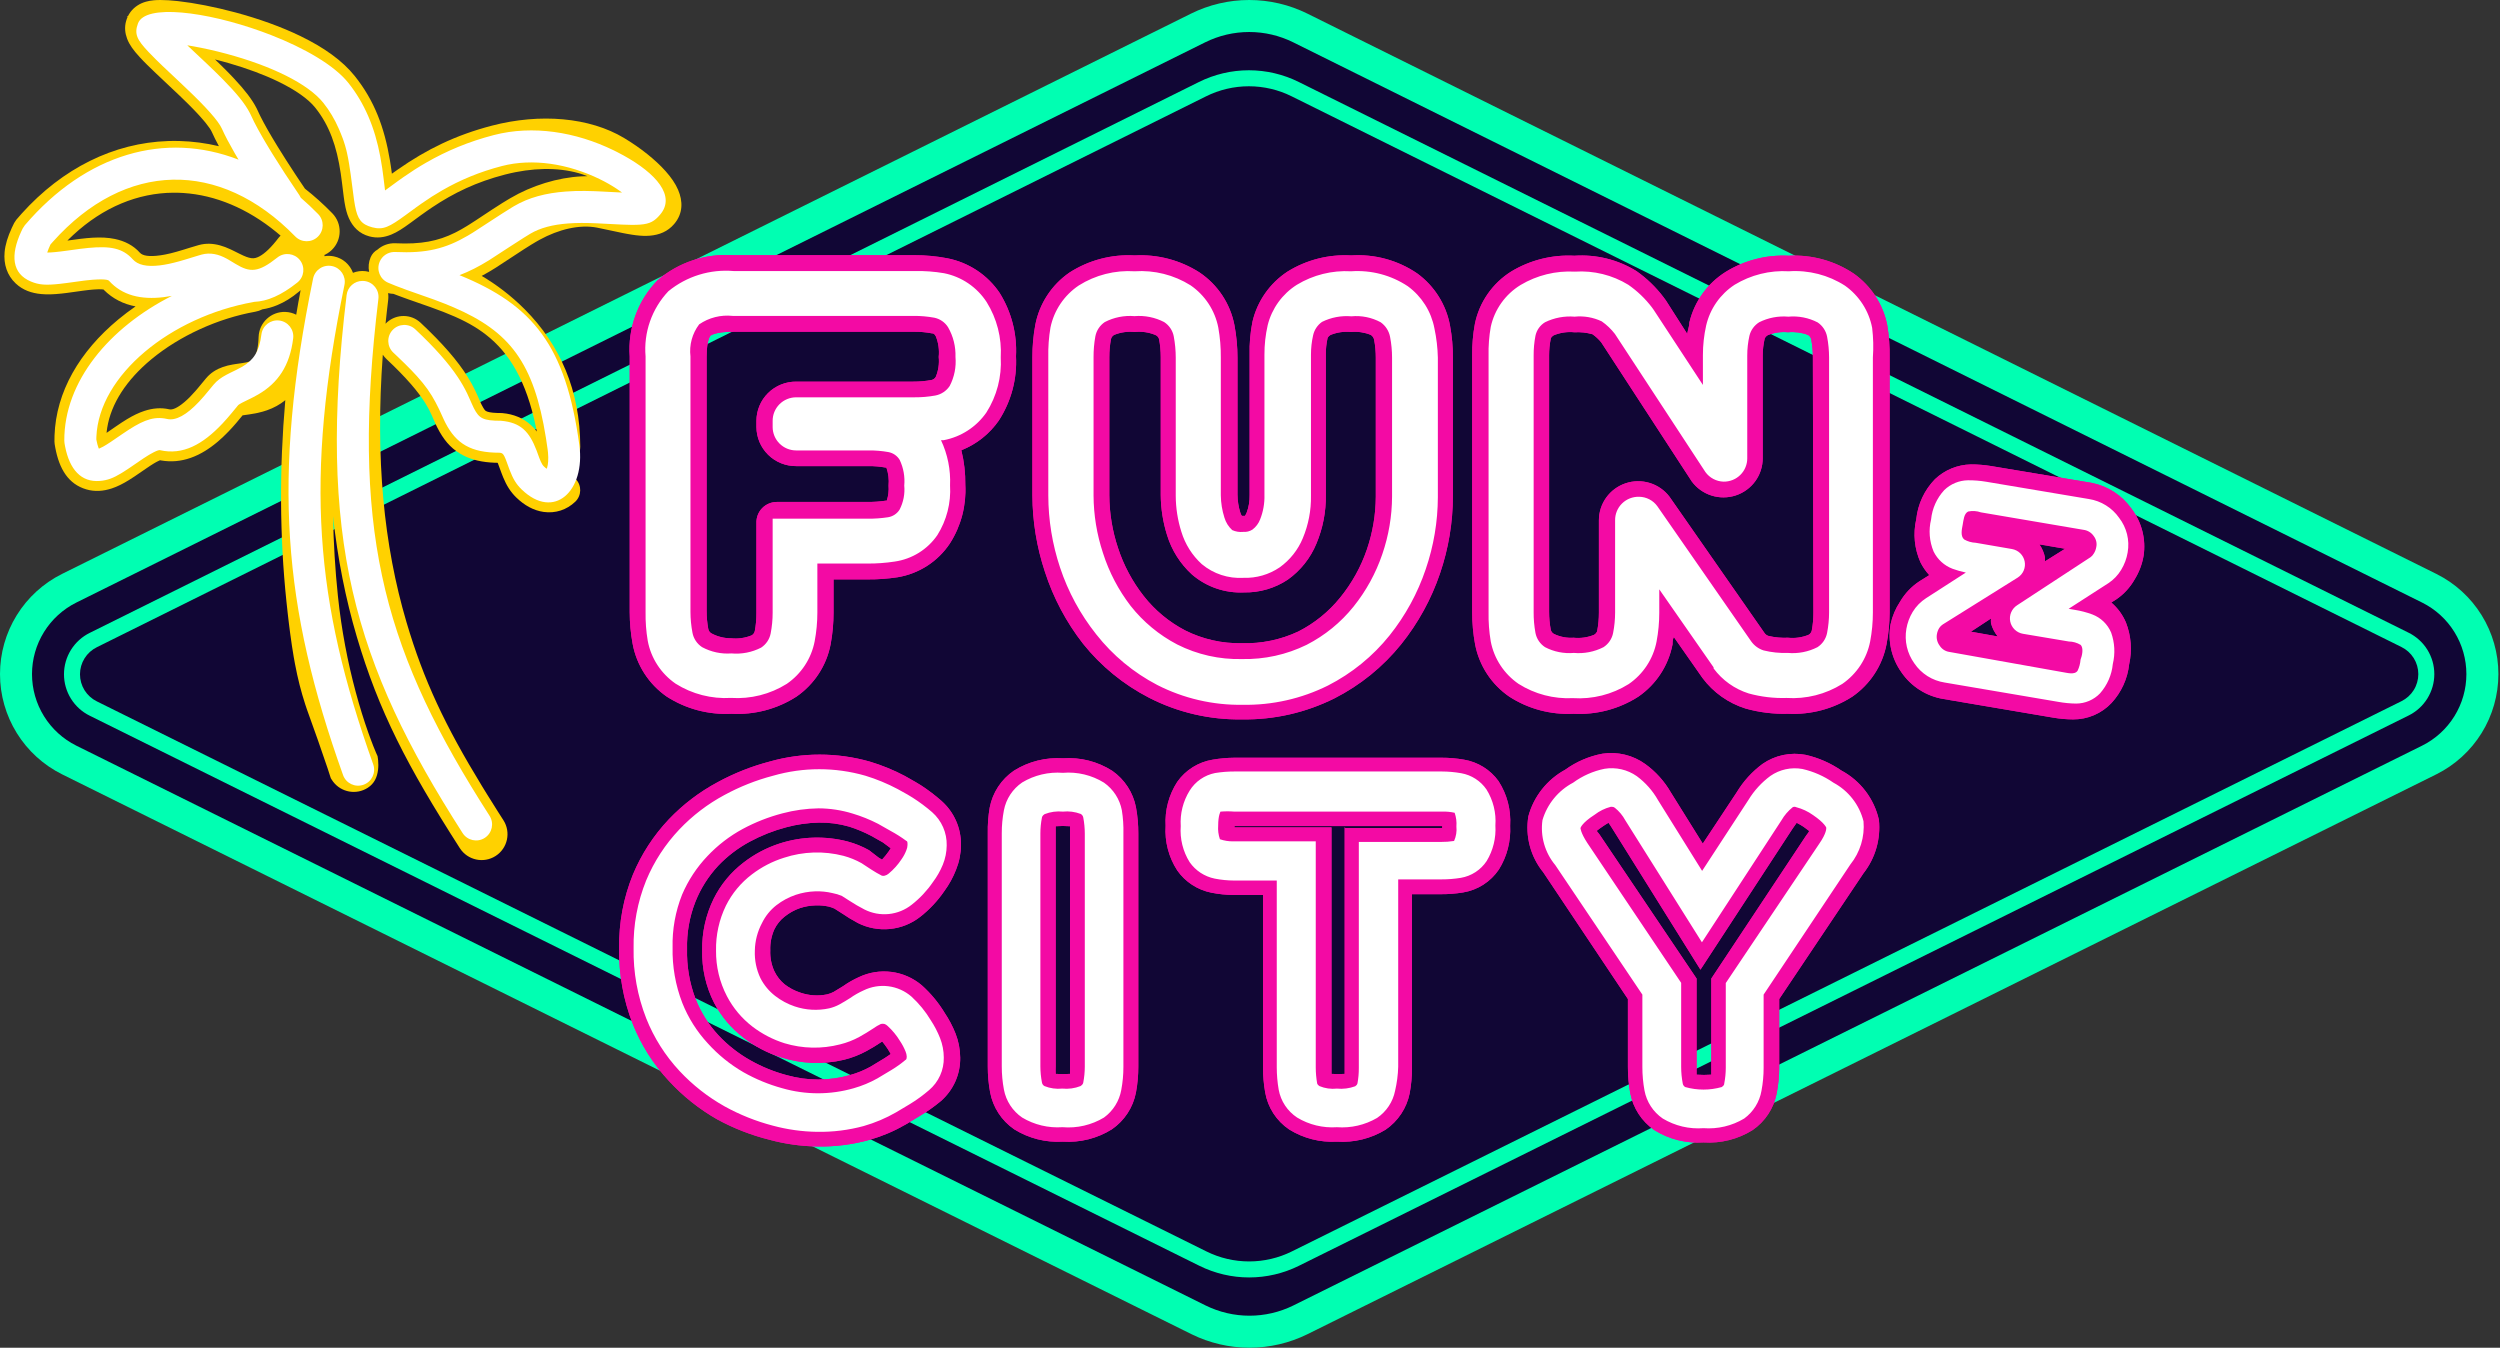
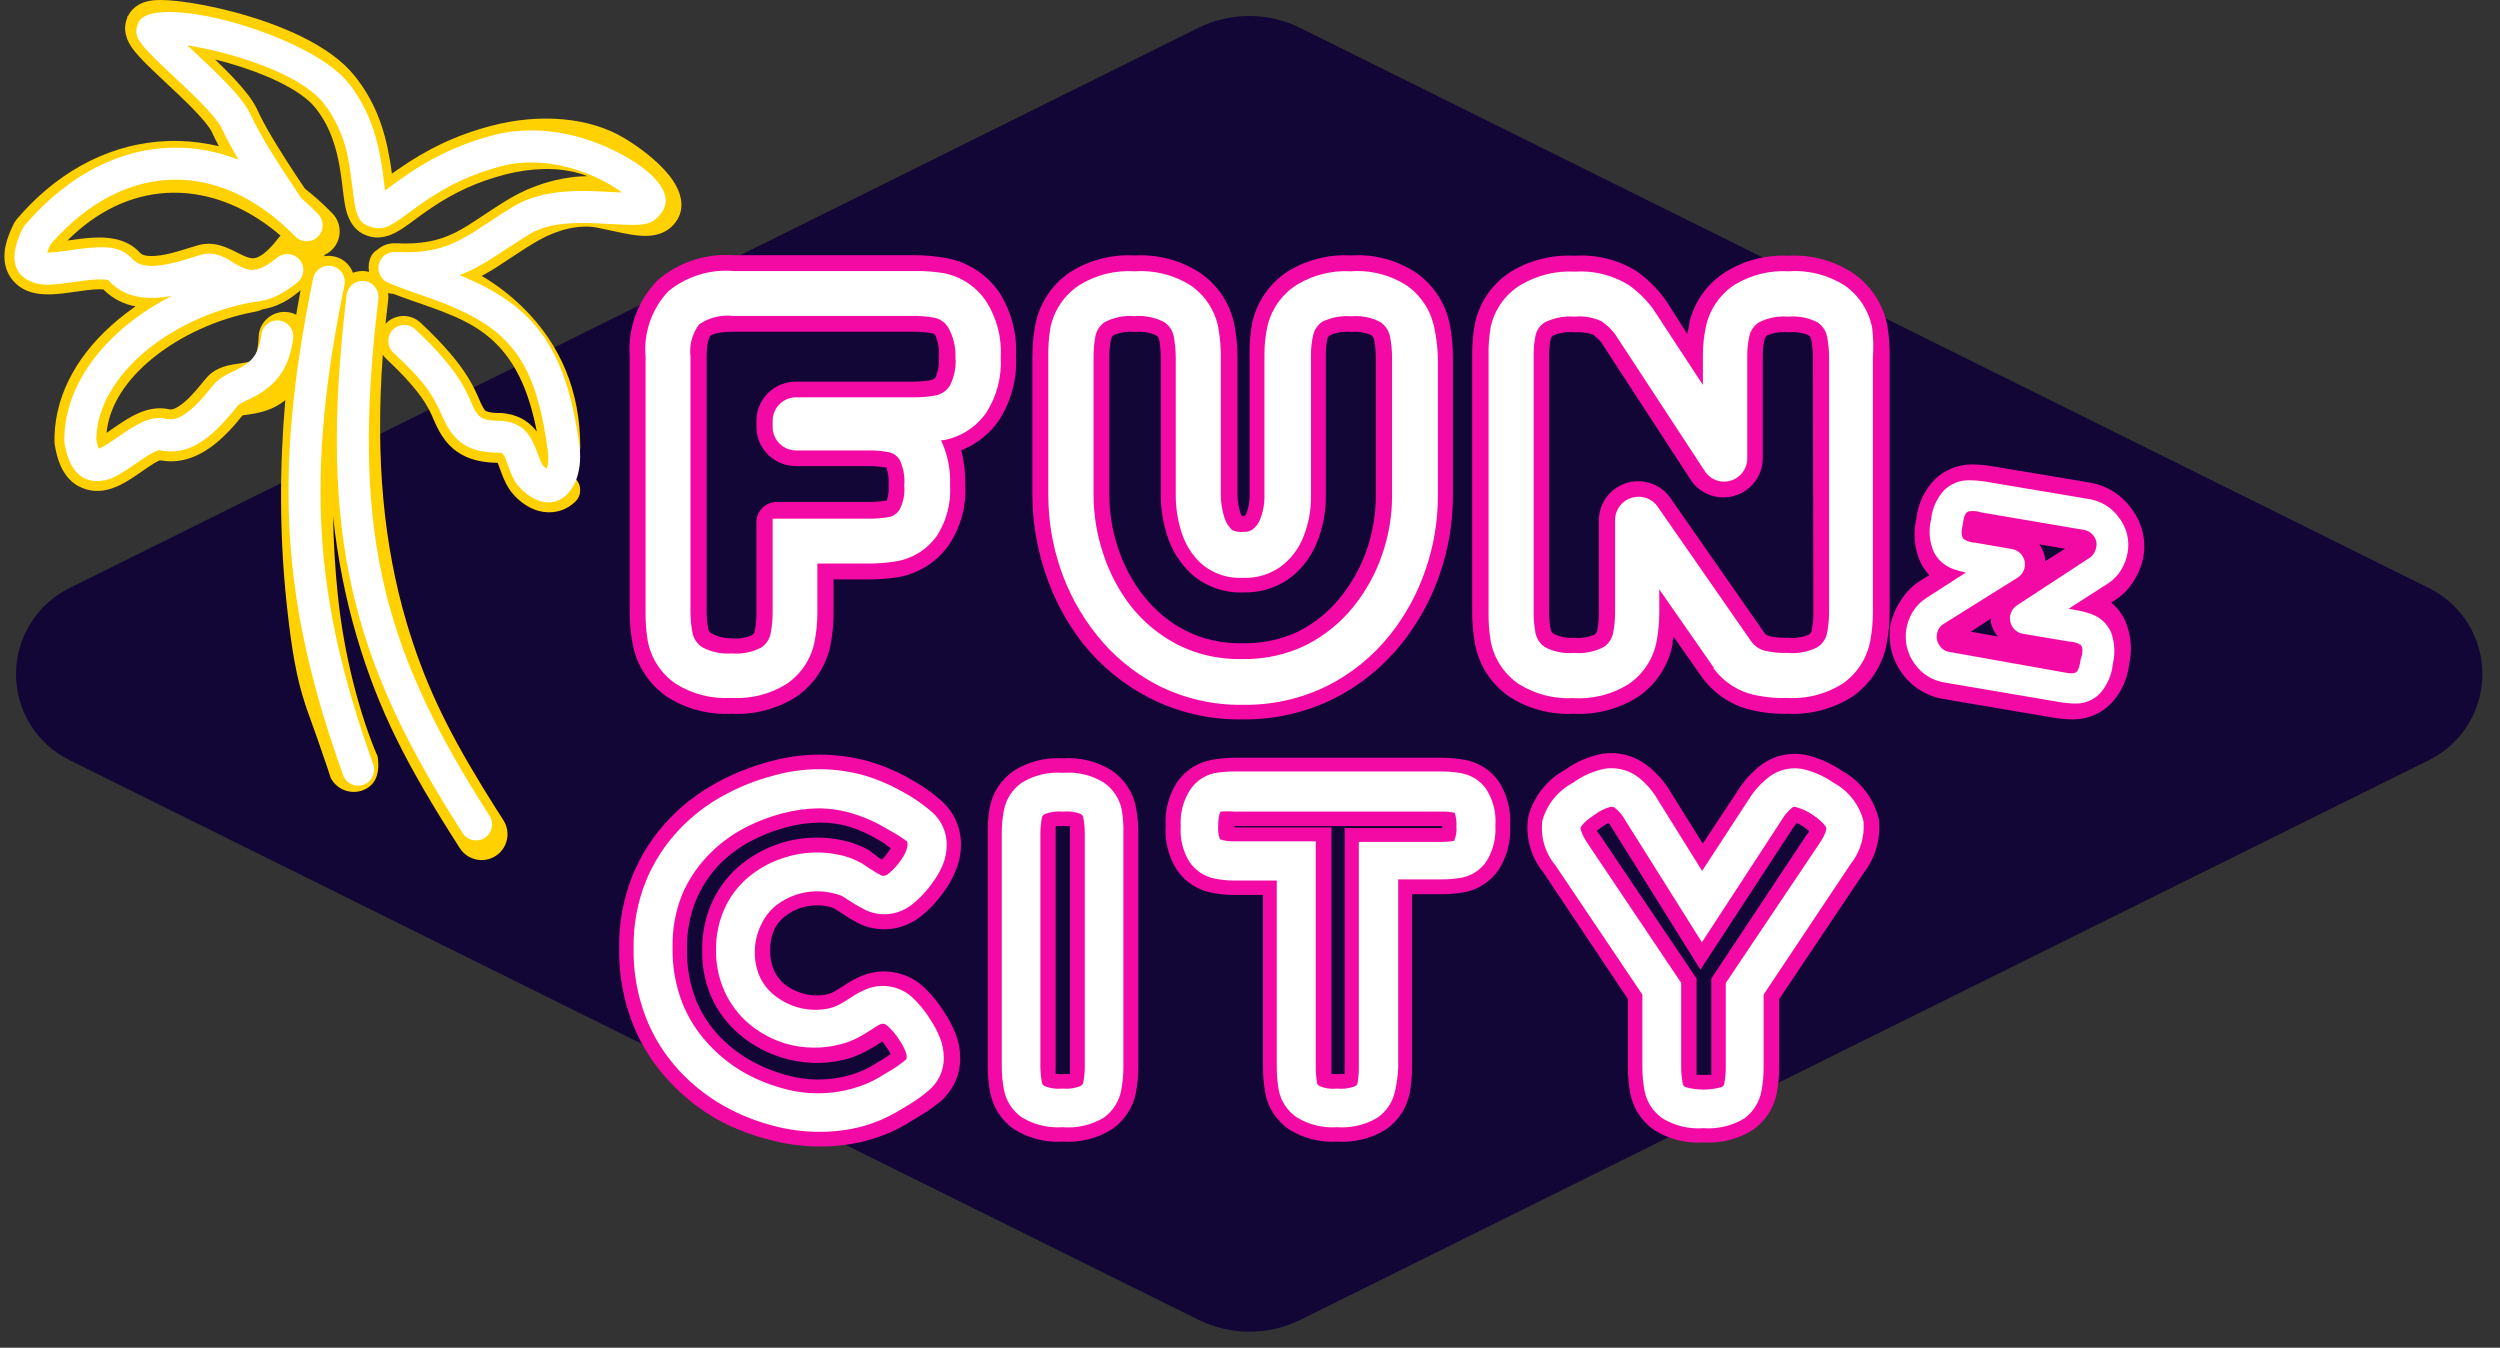
<svg xmlns="http://www.w3.org/2000/svg" fill="none" height="200" viewBox="0 0 371 200" width="371">
  <rect x="0" y="0" width="371" height="200" fill="#333333" stroke="none" />
  <path d="M192.969 195.868L360.5 112.78C362.869 111.6 364.863 109.782 366.255 107.531C367.651 105.28 368.387 102.685 368.387 100.038C368.387 97.39 367.651 94.795 366.255 92.544C364.863 90.293 362.869 88.476 360.5 87.296L192.969 4.153C190.611 2.983 188.014 2.375 185.382 2.375C182.749 2.375 180.153 2.983 177.794 4.153L10.265 87.296C7.895 88.476 5.901 90.293 4.507 92.544C3.114 94.795 2.375 97.39 2.375 100.038C2.375 102.685 3.114 105.28 4.507 107.531C5.901 109.782 7.895 111.6 10.265 112.78L177.877 195.868C180.225 197.024 182.806 197.625 185.423 197.625C188.04 197.625 190.621 197.024 192.969 195.868Z" fill="#110635" />
-   <path d="M185.381 0C182.383 0 179.426 0.693 176.739 2.025L9.209 85.168C6.44 86.547 4.114 88.668 2.488 91.294C0.861 93.921 0 96.949 0 100.038C0 103.127 0.861 106.155 2.488 108.782C4.114 111.408 6.44 113.529 9.206 114.906L176.822 197.996C179.502 199.315 182.442 200 185.423 200C188.403 200 191.344 199.315 194.018 197.999L361.555 114.908C364.324 113.529 366.65 111.408 368.275 108.781C369.901 106.157 370.762 103.129 370.762 100.038C370.762 96.947 369.901 93.919 368.274 91.293C366.65 88.668 364.324 86.547 361.558 85.17L194.025 2.025C191.338 0.693 188.38 0 185.381 0ZM185.381 4.75C187.648 4.75 189.883 5.274 191.914 6.281L359.444 89.423C361.415 90.405 363.076 91.919 364.235 93.794C365.397 95.669 366.012 97.83 366.012 100.038C366.012 102.246 365.397 104.407 364.236 106.28C363.076 108.157 361.415 109.671 359.441 110.654L191.914 193.74C189.898 194.732 187.676 195.25 185.423 195.25C183.17 195.25 180.947 194.732 178.926 193.737L11.319 110.652C9.349 109.671 7.688 108.156 6.527 106.281C5.365 104.405 4.75 102.244 4.75 100.038C4.75 97.832 5.365 95.67 6.527 93.795C7.688 91.919 9.349 90.405 11.323 89.422L178.85 6.28C180.88 5.274 183.115 4.75 185.381 4.75Z" fill="#00FFB2" />
-   <path d="M185.333 10.428C182.75 10.428 180.202 11.029 177.892 12.184L13.322 93.916C12.177 94.479 11.209 95.355 10.531 96.442C9.854 97.529 9.495 98.785 9.495 100.066C9.495 101.347 9.854 102.602 10.531 103.689C11.209 104.777 12.177 105.653 13.327 106.217L177.978 187.838C180.276 188.979 182.808 189.573 185.374 189.573C187.941 189.573 190.472 188.979 192.771 187.838L357.424 106.188C358.571 105.624 359.541 104.748 360.217 103.661C360.894 102.573 361.253 101.318 361.253 100.038C361.253 98.758 360.894 97.503 360.217 96.415C359.541 95.328 358.571 94.451 357.42 93.886L192.771 12.183C190.463 11.029 187.916 10.428 185.333 10.428ZM185.333 12.803C187.547 12.803 189.731 13.318 191.712 14.309L356.369 96.016C357.126 96.388 357.759 96.96 358.2 97.669C358.643 98.381 358.878 99.202 358.878 100.038C358.878 100.874 358.643 101.695 358.2 102.407C357.759 103.116 357.126 103.688 356.373 104.058L191.715 185.71C189.744 186.689 187.574 187.197 185.374 187.197C183.174 187.197 181.004 186.689 179.033 185.711L14.378 104.087C13.623 103.716 12.99 103.144 12.547 102.434C12.105 101.723 11.87 100.903 11.87 100.066C11.87 99.228 12.105 98.408 12.547 97.698C12.99 96.987 13.623 96.415 14.374 96.046L178.951 14.31C180.934 13.318 183.118 12.803 185.333 12.803Z" fill="#00FFB2" />
-   <path clip-rule="evenodd" d="M276.843 117.4C277.807 118.666 278.484 120.123 278.831 121.672C279.121 124.513 278.296 127.355 276.53 129.606L264.036 148.253V158.45C264.031 159.729 263.905 161.004 263.66 162.259C263.234 164.468 261.951 166.422 260.091 167.702C257.917 169.061 255.369 169.703 252.807 169.535C250.236 169.711 247.676 169.069 245.495 167.702C243.623 166.409 242.339 164.432 241.925 162.202C241.69 160.917 241.574 159.613 241.58 158.307V148.253L229.028 129.463C228.088 128.308 227.404 126.969 227.022 125.532C226.639 124.095 226.568 122.594 226.812 121.128C227.208 119.67 227.897 118.306 228.837 117.12C229.777 115.934 230.949 114.949 232.281 114.225C233.925 113.036 235.812 112.224 237.809 111.848C240.051 111.512 242.337 112.067 244.171 113.394C245.709 114.51 246.994 115.934 247.942 117.576L252.692 125.195L257.729 117.576C258.717 115.936 260.018 114.505 261.559 113.366C262.479 112.727 263.519 112.278 264.616 112.047C265.716 111.816 266.85 111.806 267.95 112.019C269.849 112.449 271.647 113.236 273.248 114.339C274.654 115.091 275.879 116.135 276.843 117.4ZM253.959 158.45V145.217L268.036 123.992C268.093 123.911 268.154 123.835 268.208 123.763C268.349 123.581 268.467 123.428 268.467 123.305L267.662 122.703C267.328 122.483 266.983 122.282 266.625 122.102C266.481 122.302 266.28 122.589 266.022 122.961L252.347 143.899L239.219 122.875C239.06 122.609 238.887 122.351 238.701 122.102C238.405 122.269 238.117 122.451 237.837 122.646C237.528 122.849 237.23 123.069 236.945 123.305L237.377 123.849L251.771 145.217V158.307V159.481C252.499 159.536 253.231 159.536 253.959 159.481V158.45ZM132.063 137.86C130.42 138.023 128.765 137.713 127.293 136.968C126.451 136.517 125.634 136.02 124.846 135.479L123.81 134.82C123.54 134.703 123.26 134.608 122.975 134.534C122.333 134.393 121.675 134.335 121.018 134.362C120.234 134.382 119.458 134.518 118.715 134.763C117.89 135.05 117.12 135.476 116.44 136.023C115.794 136.53 115.273 137.177 114.915 137.913C114.477 138.895 114.27 139.963 114.31 141.035C114.265 142.1 114.472 143.159 114.915 144.129C115.275 144.881 115.795 145.546 116.44 146.077C117.14 146.619 117.929 147.036 118.772 147.308C120.049 147.75 121.422 147.838 122.745 147.566C123.086 147.484 123.415 147.359 123.724 147.194L125.134 146.334C125.857 145.822 126.629 145.381 127.437 145.017C128.946 144.293 130.634 144.021 132.295 144.235C133.956 144.449 135.519 145.138 136.794 146.22C138.125 147.409 139.27 148.789 140.191 150.316C140.835 151.278 141.376 152.305 141.803 153.381C142.248 154.513 142.482 155.717 142.494 156.932C142.517 158.155 142.271 159.368 141.774 160.486C141.277 161.604 140.54 162.6 139.615 163.406C138.605 164.248 137.527 165.005 136.391 165.668L134.404 166.872C132.738 167.839 130.959 168.599 129.107 169.134C126.561 169.852 123.922 170.19 121.277 170.137C118.873 170.102 116.484 169.765 114.166 169.134C111.477 168.46 108.885 167.449 106.451 166.127C103.768 164.599 101.341 162.667 99.254 160.398C96.958 157.936 95.143 155.071 93.899 151.948C92.498 148.372 91.814 144.558 91.884 140.72C91.82 136.974 92.515 133.252 93.928 129.779C95.19 126.75 96.995 123.974 99.254 121.587C101.354 119.384 103.793 117.528 106.48 116.087C108.917 114.759 111.508 113.729 114.195 113.023C119.058 111.638 124.215 111.638 129.078 113.023C130.871 113.56 132.606 114.27 134.26 115.142C135.556 115.858 136.362 116.345 136.678 116.546C137.751 117.244 138.771 118.019 139.73 118.866C140.652 119.686 141.386 120.693 141.882 121.82C142.379 122.947 142.627 124.166 142.609 125.396C142.602 126.643 142.357 127.878 141.889 129.034C141.449 130.176 140.858 131.255 140.133 132.242C139.147 133.687 137.943 134.972 136.563 136.052C135.268 137.07 133.706 137.698 132.063 137.86ZM104.205 141.035C104.157 138.389 104.739 135.768 105.904 133.388C106.943 131.292 108.45 129.46 110.308 128.032C111.93 126.769 113.762 125.8 115.721 125.167C118.983 124.117 122.479 124.017 125.796 124.881C126.902 125.179 127.965 125.611 128.963 126.17L130.374 127.258L130.892 127.573C131.245 127.194 131.572 126.792 131.871 126.37L132.187 125.883L131.036 125.024L129.309 124.05C128.258 123.495 127.16 123.035 126.027 122.675C124.56 122.248 123.036 122.045 121.507 122.074C119.882 122.107 118.268 122.338 116.699 122.761C114.806 123.258 112.979 123.98 111.258 124.909C109.513 125.848 107.929 127.056 106.566 128.49C105.123 130.044 103.981 131.85 103.198 133.817C102.321 136.052 101.9 138.437 101.96 140.835C101.896 143.366 102.326 145.885 103.226 148.254C104.007 150.231 105.149 152.047 106.595 153.61C107.983 155.099 109.595 156.365 111.374 157.362C113.05 158.308 114.839 159.04 116.699 159.539C119.784 160.422 123.057 160.422 126.142 159.539C127.195 159.249 128.21 158.835 129.165 158.307L131.295 157.018L132.187 156.417L131.784 155.729C131.519 155.322 131.231 154.93 130.921 154.555C130.115 155.099 129.395 155.529 128.618 155.959C127.548 156.543 126.406 156.986 125.221 157.276C122.106 158.013 118.847 157.874 115.807 156.875C113.838 156.246 111.996 155.276 110.366 154.011C108.533 152.613 107.03 150.834 105.961 148.798C104.747 146.392 104.144 143.727 104.205 141.035ZM157.755 112.533C160.33 112.353 162.895 113.006 165.067 114.395C166.899 115.677 168.159 117.619 168.579 119.808C168.816 121.093 168.932 122.397 168.925 123.703V158.304C168.928 159.582 168.812 160.857 168.579 162.114C168.158 164.333 166.876 166.299 165.01 167.585C162.837 168.946 160.288 169.588 157.726 169.418C155.184 169.574 152.657 168.932 150.5 167.585C148.628 166.292 147.344 164.315 146.931 162.085C146.697 160.819 146.581 159.534 146.585 158.247V123.646C146.56 122.37 146.657 121.095 146.873 119.837C147.301 117.613 148.594 115.647 150.472 114.366C152.644 113.005 155.194 112.363 157.755 112.533ZM156.661 158.276C156.643 158.638 156.643 159.002 156.661 159.364C157.37 159.417 158.082 159.417 158.791 159.364V158.333V123.732V122.615C158.082 122.561 157.37 122.561 156.661 122.615V123.646V158.276ZM217.254 112.734C216.161 112.542 215.053 112.447 213.943 112.448H183.197C182.117 112.456 181.038 112.551 179.973 112.734C178.918 112.906 177.909 113.285 177.004 113.851C176.099 114.417 175.317 115.157 174.705 116.028C173.45 117.969 172.845 120.255 172.978 122.559C172.826 124.891 173.432 127.211 174.705 129.175C175.897 130.876 177.701 132.056 179.743 132.469C180.852 132.693 181.98 132.808 183.111 132.813H187.429V158.391C187.428 159.63 187.534 160.866 187.746 162.086C187.935 163.2 188.349 164.264 188.962 165.214C189.576 166.164 190.376 166.98 191.316 167.614C193.431 168.932 195.906 169.563 198.398 169.419C200.933 169.588 203.459 168.967 205.624 167.643C207.471 166.377 208.751 164.446 209.193 162.258C209.427 161.011 209.543 159.746 209.539 158.477V132.698H213.799C214.908 132.705 216.016 132.619 217.11 132.441C218.185 132.265 219.212 131.871 220.128 131.285C221.044 130.699 221.829 129.932 222.436 129.032C223.649 127.086 224.232 124.817 224.106 122.53C224.255 120.198 223.65 117.879 222.378 115.914C221.159 114.222 219.317 113.079 217.254 112.734ZM199.549 122.759V158.449V159.365C198.897 159.409 198.243 159.409 197.592 159.365V158.391V122.788H183.197V122.588H214.03V122.874H199.635L199.549 122.759Z" fill="#F30AA4" fill-rule="evenodd" />
  <path clip-rule="evenodd" d="M276.843 117.4C277.807 118.666 278.484 120.123 278.831 121.672C279.121 124.513 278.296 127.355 276.53 129.606L264.036 148.253V158.45C264.031 159.729 263.905 161.004 263.66 162.259C263.234 164.468 261.951 166.422 260.091 167.702C257.917 169.061 255.369 169.703 252.807 169.535C250.236 169.711 247.676 169.069 245.495 167.702C243.623 166.409 242.339 164.432 241.925 162.202C241.69 160.917 241.574 159.613 241.58 158.307V148.253L229.028 129.463C228.088 128.308 227.404 126.969 227.022 125.532C226.639 124.095 226.568 122.594 226.812 121.128C227.208 119.67 227.897 118.306 228.837 117.12C229.777 115.934 230.949 114.949 232.281 114.225C233.925 113.036 235.812 112.224 237.809 111.848C240.051 111.512 242.337 112.067 244.171 113.394C245.709 114.51 246.994 115.934 247.942 117.576L252.692 125.195L257.729 117.576C258.717 115.936 260.018 114.505 261.559 113.366C262.479 112.727 263.519 112.278 264.616 112.047C265.716 111.816 266.85 111.806 267.95 112.019C269.849 112.449 271.647 113.236 273.248 114.339C274.654 115.091 275.879 116.135 276.843 117.4ZM253.959 158.45V145.217L268.036 123.992C268.093 123.911 268.154 123.835 268.208 123.763C268.349 123.581 268.467 123.428 268.467 123.305L267.662 122.703C267.328 122.483 266.983 122.282 266.625 122.102C266.481 122.302 266.28 122.589 266.022 122.961L252.347 143.899L239.219 122.875C239.06 122.609 238.887 122.351 238.701 122.102C238.405 122.269 238.117 122.451 237.837 122.646C237.528 122.849 237.23 123.069 236.945 123.305L237.377 123.849L251.771 145.217V158.307V159.481C252.499 159.536 253.231 159.536 253.959 159.481V158.45ZM132.063 137.86C130.42 138.023 128.765 137.713 127.293 136.968C126.451 136.517 125.634 136.02 124.846 135.479L123.81 134.82C123.54 134.703 123.26 134.608 122.975 134.534C122.333 134.393 121.675 134.335 121.018 134.362C120.234 134.382 119.458 134.518 118.715 134.763C117.89 135.05 117.12 135.476 116.44 136.023C115.794 136.53 115.273 137.177 114.915 137.913C114.477 138.895 114.27 139.963 114.31 141.035C114.265 142.1 114.472 143.159 114.915 144.129C115.275 144.881 115.795 145.546 116.44 146.077C117.14 146.619 117.929 147.036 118.772 147.308C120.049 147.75 121.422 147.838 122.745 147.566C123.086 147.484 123.415 147.359 123.724 147.194L125.134 146.334C125.857 145.822 126.629 145.381 127.437 145.017C128.946 144.293 130.634 144.021 132.295 144.235C133.956 144.449 135.519 145.138 136.794 146.22C138.125 147.409 139.27 148.789 140.191 150.316C140.835 151.278 141.376 152.305 141.803 153.381C142.248 154.513 142.482 155.717 142.494 156.932C142.517 158.155 142.271 159.368 141.774 160.486C141.277 161.604 140.54 162.6 139.615 163.406C138.605 164.248 137.527 165.005 136.391 165.668L134.404 166.872C132.738 167.839 130.959 168.599 129.107 169.134C126.561 169.852 123.922 170.19 121.277 170.137C118.873 170.102 116.484 169.765 114.166 169.134C111.477 168.46 108.885 167.449 106.451 166.127C103.768 164.599 101.341 162.667 99.254 160.398C96.958 157.936 95.143 155.071 93.899 151.948C92.498 148.372 91.814 144.558 91.884 140.72C91.82 136.974 92.515 133.252 93.928 129.779C95.19 126.75 96.995 123.974 99.254 121.587C101.354 119.384 103.793 117.528 106.48 116.087C108.917 114.759 111.508 113.729 114.195 113.023C119.058 111.638 124.215 111.638 129.078 113.023C130.871 113.56 132.606 114.27 134.26 115.142C135.556 115.858 136.362 116.345 136.678 116.546C137.751 117.244 138.771 118.019 139.73 118.866C140.652 119.686 141.386 120.693 141.882 121.82C142.379 122.947 142.627 124.166 142.609 125.396C142.602 126.643 142.357 127.878 141.889 129.034C141.449 130.176 140.858 131.255 140.133 132.242C139.147 133.687 137.943 134.972 136.563 136.052C135.268 137.07 133.706 137.698 132.063 137.86ZM104.205 141.035C104.157 138.389 104.739 135.768 105.904 133.388C106.943 131.292 108.45 129.46 110.308 128.032C111.93 126.769 113.762 125.8 115.721 125.167C118.983 124.117 122.479 124.017 125.796 124.881C126.902 125.179 127.965 125.611 128.963 126.17L130.374 127.258L130.892 127.573C131.245 127.194 131.572 126.792 131.871 126.37L132.187 125.883L131.036 125.024L129.309 124.05C128.258 123.495 127.16 123.035 126.027 122.675C124.56 122.248 123.036 122.045 121.507 122.074C119.882 122.107 118.268 122.338 116.699 122.761C114.806 123.258 112.979 123.98 111.258 124.909C109.513 125.848 107.929 127.056 106.566 128.49C105.123 130.044 103.981 131.85 103.198 133.817C102.321 136.052 101.9 138.437 101.96 140.835C101.896 143.366 102.326 145.885 103.226 148.254C104.007 150.231 105.149 152.047 106.595 153.61C107.983 155.099 109.595 156.365 111.374 157.362C113.05 158.308 114.839 159.04 116.699 159.539C119.784 160.422 123.057 160.422 126.142 159.539C127.195 159.249 128.21 158.835 129.165 158.307L131.295 157.018L132.187 156.417L131.784 155.729C131.519 155.322 131.231 154.93 130.921 154.555C130.115 155.099 129.395 155.529 128.618 155.959C127.548 156.543 126.406 156.986 125.221 157.276C122.106 158.013 118.847 157.874 115.807 156.875C113.838 156.246 111.996 155.276 110.366 154.011C108.533 152.613 107.03 150.834 105.961 148.798C104.747 146.392 104.144 143.727 104.205 141.035ZM157.755 112.533C160.33 112.353 162.895 113.006 165.067 114.395C166.899 115.677 168.159 117.619 168.579 119.808C168.816 121.093 168.932 122.397 168.925 123.703V158.304C168.928 159.582 168.812 160.857 168.579 162.114C168.158 164.333 166.876 166.299 165.01 167.585C162.837 168.946 160.288 169.588 157.726 169.418C155.184 169.574 152.657 168.932 150.5 167.585C148.628 166.292 147.344 164.315 146.931 162.085C146.697 160.819 146.581 159.534 146.585 158.247V123.646C146.56 122.37 146.657 121.095 146.873 119.837C147.301 117.613 148.594 115.647 150.472 114.366C152.644 113.005 155.194 112.363 157.755 112.533ZM156.661 158.276C156.643 158.638 156.643 159.002 156.661 159.364C157.37 159.417 158.082 159.417 158.791 159.364V158.333V123.732V122.615C158.082 122.561 157.37 122.561 156.661 122.615V123.646V158.276ZM217.254 112.734C216.161 112.542 215.053 112.447 213.943 112.448H183.197C182.117 112.456 181.038 112.551 179.973 112.734C178.918 112.906 177.909 113.285 177.004 113.851C176.099 114.417 175.317 115.157 174.705 116.028C173.45 117.969 172.845 120.255 172.978 122.559C172.826 124.891 173.432 127.211 174.705 129.175C175.897 130.876 177.701 132.056 179.743 132.469C180.852 132.693 181.98 132.808 183.111 132.813H187.429V158.391C187.428 159.63 187.534 160.866 187.746 162.086C187.935 163.2 188.349 164.264 188.962 165.214C189.576 166.164 190.376 166.98 191.316 167.614C193.431 168.932 195.906 169.563 198.398 169.419C200.933 169.588 203.459 168.967 205.624 167.643C207.471 166.377 208.751 164.446 209.193 162.258C209.427 161.011 209.543 159.746 209.539 158.477V132.698H213.799C214.908 132.705 216.016 132.619 217.11 132.441C218.185 132.265 219.212 131.871 220.128 131.285C221.044 130.699 221.829 129.932 222.436 129.032C223.649 127.086 224.232 124.817 224.106 122.53C224.255 120.198 223.65 117.879 222.378 115.914C221.159 114.222 219.317 113.079 217.254 112.734ZM199.549 122.759V158.449V159.365C198.897 159.409 198.243 159.409 197.592 159.365V158.391V122.788H183.197V122.588H214.03V122.874H199.635L199.549 122.759Z" fill="#F30AA4" fill-rule="evenodd" />
  <path d="M121.26 167.964C119.042 167.934 116.837 167.626 114.696 167.048C112.195 166.396 109.787 165.434 107.528 164.183C105.043 162.79 102.79 161.022 100.849 158.942C98.724 156.664 97.044 154.013 95.897 151.122C94.6 147.81 93.965 144.279 94.026 140.725C93.965 137.273 94.601 133.845 95.897 130.643C97.063 127.845 98.731 125.283 100.82 123.081C102.759 121.038 105.014 119.317 107.499 117.982C109.782 116.74 112.208 115.778 114.725 115.118C119.201 113.829 123.952 113.829 128.428 115.118C130.081 115.623 131.681 116.285 133.207 117.094C134.416 117.753 135.164 118.183 135.452 118.383C136.464 119.028 137.426 119.746 138.331 120.531C139.029 121.147 139.584 121.907 139.957 122.758C140.33 123.609 140.512 124.53 140.49 125.458C140.482 126.44 140.286 127.412 139.914 128.323C139.537 129.24 139.044 130.107 138.446 130.9C137.58 132.171 136.521 133.301 135.308 134.251C134.331 135.031 133.148 135.513 131.902 135.64C130.656 135.767 129.4 135.534 128.284 134.968C127.523 134.577 126.783 134.147 126.067 133.679L124.945 132.963C124.493 132.765 124.019 132.621 123.534 132.533C122.695 132.333 121.834 132.247 120.972 132.275C119.992 132.308 119.022 132.482 118.093 132.791C117.053 133.142 116.08 133.665 115.214 134.337C114.312 135.044 113.584 135.945 113.084 136.973C112.41 138.235 112.045 139.639 112.019 141.069C111.96 142.481 112.246 143.887 112.853 145.164C113.378 146.193 114.125 147.093 115.041 147.8C115.907 148.472 116.88 148.995 117.92 149.346C119.579 149.91 121.362 150.009 123.073 149.633C123.595 149.507 124.098 149.314 124.57 149.06C125.146 148.745 125.664 148.43 126.154 148.115C126.787 147.669 127.462 147.286 128.169 146.969C129.309 146.411 130.589 146.2 131.849 146.363C133.109 146.526 134.292 147.056 135.251 147.885C136.377 148.915 137.347 150.102 138.13 151.409C138.683 152.246 139.146 153.139 139.512 154.072C139.871 154.985 140.056 155.956 140.058 156.937C140.077 157.855 139.891 158.765 139.513 159.602C139.134 160.44 138.573 161.183 137.871 161.777C136.97 162.552 136.007 163.251 134.992 163.868L132.977 165.071C131.463 165.942 129.849 166.625 128.169 167.105C125.918 167.715 123.592 168.004 121.26 167.964ZM121.461 119.959C119.652 119.987 117.854 120.237 116.106 120.703C114.053 121.239 112.072 122.018 110.205 123.024C108.265 124.077 106.507 125.43 104.994 127.033C103.403 128.703 102.126 130.644 101.223 132.762C100.229 135.258 99.75 137.927 99.812 140.61C99.753 143.417 100.241 146.209 101.252 148.831C102.128 151.04 103.407 153.069 105.023 154.817C106.552 156.516 108.339 157.966 110.32 159.114C112.132 160.142 114.067 160.94 116.078 161.491C119.547 162.494 123.231 162.494 126.701 161.491C127.925 161.144 129.104 160.653 130.213 160.03L132.315 158.77C133.045 158.33 133.738 157.832 134.387 157.281C134.387 157.281 134.56 157.281 134.56 156.794C134.546 156.537 134.488 156.285 134.387 156.049C134.166 155.496 133.886 154.968 133.552 154.474C133.049 153.645 132.429 152.892 131.71 152.239C131.58 152.111 131.422 152.013 131.249 151.953C131.078 151.917 130.902 151.917 130.731 151.953C130.336 152.136 129.96 152.357 129.608 152.612C128.917 153.07 128.255 153.471 127.535 153.872C126.629 154.367 125.661 154.743 124.657 154.989C121.949 155.687 119.1 155.627 116.423 154.817C114.708 154.278 113.1 153.444 111.673 152.354C110.09 151.139 108.793 149.595 107.873 147.828C106.786 145.741 106.233 143.419 106.261 141.069C106.216 138.76 106.718 136.473 107.729 134.395C108.639 132.573 109.959 130.985 111.587 129.755C113.014 128.665 114.621 127.831 116.337 127.291C119.194 126.353 122.262 126.254 125.175 127.005C126.109 127.256 127.009 127.622 127.852 128.093L129.292 129.038C129.803 129.372 130.331 129.678 130.875 129.955C131.007 129.988 131.146 129.988 131.278 129.955C131.503 129.903 131.712 129.795 131.883 129.64C132.618 129.031 133.258 128.317 133.783 127.52C134.079 127.104 134.321 126.651 134.502 126.174C134.608 125.929 134.667 125.667 134.675 125.401C134.675 124.943 134.675 124.857 134.474 124.771C133.742 124.229 132.973 123.741 132.171 123.31L130.299 122.25C129.092 121.629 127.829 121.121 126.528 120.732C124.887 120.225 123.179 119.964 121.461 119.959ZM157.674 167.275C155.577 167.424 153.486 166.924 151.686 165.843C150.266 164.87 149.293 163.376 148.98 161.69C148.768 160.556 148.662 159.406 148.663 158.253V123.652C148.66 122.508 148.766 121.367 148.98 120.243C149.3 118.567 150.273 117.085 151.686 116.119C153.501 115.025 155.615 114.524 157.731 114.687C159.871 114.508 162.011 115.021 163.834 116.147C165.217 117.12 166.167 118.588 166.483 120.243C166.666 121.389 166.743 122.549 166.713 123.709V158.339C166.714 159.482 166.608 160.623 166.396 161.747C166.105 163.39 165.187 164.857 163.834 165.843C161.986 166.959 159.828 167.46 157.674 167.275ZM157.731 120.444C156.812 120.35 155.884 120.478 155.025 120.816C154.68 121.045 154.651 121.217 154.622 121.332C154.471 122.106 154.393 122.892 154.392 123.68V158.253C154.394 159.051 154.471 159.846 154.622 160.63C154.638 160.743 154.681 160.851 154.745 160.946C154.81 161.04 154.896 161.118 154.996 161.174C155.835 161.513 156.745 161.641 157.645 161.547C158.564 161.64 159.492 161.512 160.351 161.174C160.696 160.945 160.725 160.773 160.754 160.659C160.904 159.885 160.981 159.098 160.984 158.31V123.709C160.982 122.902 160.905 122.096 160.754 121.303C160.732 121.196 160.687 121.094 160.623 121.005C160.558 120.916 160.475 120.842 160.38 120.788C159.536 120.468 158.629 120.35 157.731 120.444ZM198.396 167.278C196.328 167.418 194.266 166.918 192.495 165.846C191.783 165.377 191.174 164.77 190.704 164.061C190.234 163.352 189.913 162.557 189.76 161.721C189.569 160.624 189.473 159.512 189.472 158.398V130.672H183.139C182.172 130.668 181.208 130.572 180.26 130.385C178.753 130.078 177.424 129.207 176.546 127.951C175.546 126.35 175.082 124.474 175.222 122.595C175.103 120.744 175.566 118.902 176.546 117.324C176.961 116.656 177.51 116.079 178.159 115.631C178.808 115.183 179.542 114.872 180.317 114.718C181.269 114.564 182.232 114.487 183.196 114.489H213.971C214.936 114.491 215.899 114.578 216.85 114.746C217.603 114.88 218.322 115.162 218.964 115.575C219.607 115.988 220.16 116.524 220.592 117.152C221.59 118.754 222.054 120.629 221.916 122.509C222.031 124.356 221.579 126.193 220.621 127.779C220.188 128.433 219.625 128.991 218.966 129.42C218.308 129.848 217.568 130.138 216.792 130.271C215.84 130.426 214.878 130.503 213.913 130.5H207.494V158.313C207.459 159.509 207.304 160.698 207.033 161.864C206.71 163.509 205.748 164.96 204.356 165.903C202.556 166.954 200.477 167.434 198.396 167.278ZM183.196 120.446C182.507 120.387 181.813 120.387 181.123 120.446C181.123 120.446 180.778 120.991 180.778 122.509C180.723 123.197 180.811 123.889 181.037 124.542C181.675 124.763 182.348 124.869 183.023 124.857H195.258V158.398C195.259 159.186 195.326 159.971 195.46 160.747C195.46 160.747 195.46 160.948 195.805 161.177C196.623 161.518 197.515 161.647 198.396 161.549C199.313 161.64 200.238 161.523 201.103 161.206C201.39 161.005 201.419 160.862 201.448 160.776C201.587 160.02 201.655 159.253 201.649 158.484V124.943H213.827C214.482 124.95 215.137 124.902 215.785 124.8C216.088 124.127 216.207 123.386 216.13 122.652C216.185 121.964 216.097 121.271 215.871 120.618C215.249 120.474 214.609 120.416 213.971 120.446H183.196ZM252.796 167.421C250.68 167.583 248.566 167.082 246.751 165.989C245.331 165.016 244.358 163.522 244.044 161.835C243.832 160.683 243.726 159.513 243.728 158.341V147.6L230.802 128.38C230.036 127.46 229.472 126.392 229.145 125.243C228.818 124.093 228.735 122.889 228.902 121.707C229.249 120.525 229.83 119.425 230.611 118.471C231.392 117.516 232.358 116.727 233.45 116.15C234.836 115.134 236.428 114.43 238.114 114.088C239.789 113.813 241.505 114.204 242.893 115.176C244.189 116.135 245.268 117.355 246.06 118.756L252.595 129.24L259.474 118.699C260.318 117.316 261.423 116.11 262.727 115.147C263.411 114.671 264.185 114.335 265 114.158C265.815 113.981 266.656 113.967 267.479 114.116C269.13 114.492 270.695 115.182 272.085 116.15C273.188 116.743 274.155 117.559 274.923 118.546C275.691 119.532 276.245 120.667 276.545 121.878C276.744 124.188 276.044 126.484 274.588 128.294L261.721 147.6V158.455C261.724 159.599 261.617 160.74 261.405 161.864C261.12 163.517 260.2 164.996 258.842 165.989C257.023 167.079 254.912 167.579 252.796 167.421ZM239.208 119.73H239.035C238.167 119.956 237.354 120.356 236.646 120.904C234.717 122.136 234.544 122.881 234.544 122.881C234.544 122.881 234.544 123.54 235.552 125.087L249.485 145.853V158.312C249.484 159.139 249.562 159.963 249.716 160.776C249.732 160.889 249.774 160.997 249.839 161.091C249.904 161.186 249.99 161.264 250.09 161.32C251.859 161.82 253.733 161.82 255.502 161.32C255.848 161.091 255.876 160.919 255.876 160.804C256.028 160.03 256.104 159.244 256.106 158.455V145.881L269.982 125.201C271.077 123.626 271.019 122.938 271.019 122.824C271.019 122.824 270.789 122.136 269.063 120.962C268.307 120.42 267.458 120.022 266.557 119.788C266.476 119.747 266.387 119.726 266.298 119.726C266.207 119.726 266.118 119.747 266.04 119.788C265.366 120.328 264.799 120.989 264.368 121.735L252.566 139.837L241.194 121.735C240.807 121.017 240.278 120.384 239.64 119.873C239.517 119.776 239.364 119.726 239.208 119.73Z" fill="white" />
-   <path clip-rule="evenodd" d="M148.357 43.484C147.465 42.156 146.318 41.016 144.98 40.13C143.643 39.245 142.143 38.632 140.567 38.326C138.982 38.022 137.372 37.87 135.758 37.872H108.76C104.689 37.595 100.672 38.931 97.585 41.587C96.134 43.075 95.016 44.852 94.303 46.8C93.59 48.749 93.299 50.825 93.448 52.893V90.82C93.448 92.398 93.592 93.972 93.878 95.524C94.46 98.708 96.285 101.534 98.955 103.382C101.804 105.211 105.16 106.1 108.545 105.921C111.949 106.111 115.325 105.222 118.189 103.382C120.842 101.552 122.665 98.759 123.267 95.604C123.556 94.053 123.7 92.478 123.697 90.9V85.982H128.801C130.275 85.993 131.749 85.885 133.206 85.662C134.778 85.401 136.279 84.82 137.615 83.955C138.951 83.091 140.093 81.961 140.97 80.637C142.623 78.049 143.421 75.012 143.253 71.95C143.278 70.221 143.079 68.496 142.662 66.818C144.912 65.925 146.846 64.391 148.223 62.408C150.061 59.574 150.954 56.235 150.775 52.866C150.948 49.567 150.104 46.294 148.357 43.484ZM112.252 62.462V63.37C112.256 64.138 112.412 64.897 112.711 65.604C113.01 66.312 113.447 66.953 113.996 67.492C114.546 68.031 115.196 68.457 115.911 68.745C116.626 69.033 117.391 69.177 118.162 69.17H128.908C129.746 69.163 130.582 69.234 131.406 69.384H131.541C131.838 70.242 131.948 71.153 131.863 72.057C131.924 72.816 131.833 73.579 131.594 74.302H131.433C130.544 74.436 129.646 74.499 128.747 74.489H115.315C114.905 74.485 114.498 74.564 114.12 74.721C113.741 74.878 113.398 75.109 113.112 75.401C112.826 75.694 112.602 76.041 112.454 76.421C112.307 76.802 112.238 77.209 112.252 77.616V90.98C112.258 91.877 112.177 92.772 112.011 93.653C111.983 93.789 111.925 93.917 111.841 94.028C111.758 94.139 111.65 94.23 111.527 94.295C110.566 94.684 109.523 94.831 108.491 94.722C107.479 94.728 106.481 94.48 105.59 94.001C105.465 93.932 105.357 93.836 105.273 93.721C105.189 93.605 105.133 93.473 105.107 93.333C104.944 92.451 104.863 91.556 104.865 90.66V52.893C104.865 50.407 105.429 49.819 105.429 49.819C105.429 49.819 106.101 49.231 108.76 49.231H135.624C136.525 49.221 137.425 49.302 138.31 49.471C138.472 49.471 138.633 49.471 138.874 49.899C139.266 50.874 139.414 51.929 139.304 52.973C139.408 53.973 139.26 54.984 138.874 55.913C138.81 56.036 138.718 56.143 138.607 56.226C138.495 56.309 138.366 56.367 138.23 56.394C137.344 56.558 136.444 56.639 135.543 56.635H118.162C117.389 56.628 116.622 56.773 115.905 57.063C115.188 57.353 114.536 57.781 113.987 58.322C113.437 58.864 113.001 59.509 112.703 60.219C112.406 60.93 112.252 61.692 112.252 62.462ZM210.319 40.58C212.87 42.443 214.61 45.206 215.181 48.304C215.476 49.882 215.619 51.483 215.611 53.088V73.642C215.604 77.533 214.96 81.397 213.704 85.082C212.411 88.9 210.456 92.465 207.928 95.613C205.238 98.949 201.869 101.682 198.042 103.631C193.786 105.759 189.077 106.832 184.315 106.758C179.526 106.834 174.792 105.732 170.534 103.551C166.734 101.595 163.393 98.862 160.728 95.533C158.226 92.326 156.307 88.707 155.06 84.841C153.85 81.193 153.224 77.377 153.206 73.535V53.008C153.201 51.404 153.345 49.802 153.636 48.224C154.235 45.068 156.059 42.274 158.714 40.446C161.585 38.601 164.972 37.711 168.384 37.907C171.788 37.717 175.165 38.606 178.029 40.446C180.713 42.259 182.568 45.055 183.186 48.224C183.491 49.828 183.644 51.456 183.643 53.088V73.428C183.652 74.336 183.797 75.237 184.073 76.101C184.124 76.262 184.196 76.414 184.288 76.555H184.745C184.838 76.421 184.919 76.278 184.986 76.128C185.311 75.275 185.466 74.367 185.443 73.455V52.634C185.401 50.984 185.545 49.334 185.873 47.716C186.588 44.68 188.443 42.031 191.058 40.312C193.884 38.557 197.187 37.717 200.513 37.907C203.991 37.678 207.445 38.619 210.319 40.58ZM175.88 93.555C178.491 94.868 181.389 95.52 184.315 95.453C187.198 95.537 190.061 94.941 192.669 93.715C195.071 92.494 197.185 90.782 198.875 88.69C200.616 86.555 201.962 84.13 202.851 81.527C203.711 79.013 204.155 76.378 204.167 73.722V53.115C204.172 52.218 204.091 51.323 203.925 50.442C203.899 50.288 203.839 50.142 203.751 50.013C203.663 49.884 203.549 49.775 203.415 49.694C202.488 49.317 201.483 49.171 200.487 49.266C199.464 49.163 198.431 49.31 197.478 49.694C196.994 49.961 196.994 50.255 196.994 50.255C196.825 51.036 196.744 51.834 196.753 52.634V73.428C196.795 75.913 196.319 78.379 195.356 80.672C194.475 82.816 193.004 84.669 191.111 86.017C189.198 87.292 186.939 87.955 184.637 87.915C181.8 88.054 179.018 87.096 176.873 85.242C175.147 83.661 173.876 81.649 173.193 79.416C172.587 77.495 172.271 75.495 172.253 73.482V53.008C172.253 52.112 172.173 51.217 172.011 50.335C171.972 50.189 171.898 50.054 171.795 49.942C171.692 49.83 171.564 49.745 171.42 49.694C170.46 49.302 169.416 49.155 168.384 49.266C167.353 49.157 166.31 49.304 165.349 49.694C165.226 49.758 165.118 49.85 165.035 49.96C164.951 50.071 164.893 50.199 164.866 50.335C164.702 51.217 164.621 52.112 164.624 53.008V73.509C164.638 76.162 165.073 78.795 165.913 81.313C166.757 83.895 168.048 86.31 169.728 88.45C171.39 90.568 173.487 92.308 175.88 93.555ZM275.127 40.623C277.698 42.448 279.466 45.184 280.07 48.268C280.334 49.848 280.451 51.45 280.42 53.052V90.872C280.415 92.46 280.263 94.044 279.963 95.603C279.357 98.757 277.536 101.549 274.884 103.381C272.052 105.199 268.715 106.087 265.348 105.92C263.216 105.984 261.086 105.722 259.036 105.145C256.475 104.339 254.238 102.749 252.642 100.601L252.454 100.334L248.397 94.534C248.209 94.908 248.209 95.256 248.209 95.603C247.61 98.759 245.786 101.554 243.132 103.381C240.268 105.221 236.892 106.11 233.488 105.92C230.128 106.092 226.8 105.204 223.978 103.381C221.322 101.555 219.497 98.76 218.901 95.603C218.609 94.025 218.465 92.423 218.471 90.819V52.758C218.453 51.181 218.587 49.605 218.874 48.054C219.198 46.468 219.841 44.964 220.764 43.632C221.688 42.3 222.872 41.167 224.247 40.303C227.07 38.592 230.348 37.771 233.649 37.951C236.875 37.731 240.089 38.525 242.836 40.222C244.363 41.291 245.713 42.59 246.839 44.072L247.215 44.579L250.385 49.551C250.418 49.31 250.478 49.073 250.538 48.839C250.623 48.503 250.707 48.171 250.707 47.84C251.447 44.743 253.376 42.057 256.081 40.356C258.876 38.623 262.139 37.783 265.429 37.951C268.867 37.764 272.274 38.703 275.127 40.623ZM268.867 93.572C269.034 92.691 269.115 91.796 269.11 90.899L269.029 53.052C269.034 52.156 268.953 51.26 268.786 50.379C268.762 50.242 268.708 50.112 268.629 49.997C268.551 49.882 268.449 49.784 268.331 49.711C267.38 49.346 266.359 49.209 265.348 49.31C264.326 49.206 263.292 49.352 262.341 49.738C261.857 50.032 261.857 50.352 261.857 50.352C261.68 51.142 261.588 51.949 261.588 52.758V67.966C261.596 69.193 261.215 70.391 260.499 71.388C259.78 72.385 258.764 73.131 257.593 73.517C256.423 73.903 255.16 73.91 253.985 73.537C252.811 73.164 251.785 72.43 251.057 71.441L237.625 50.807C237.252 50.35 236.818 49.945 236.335 49.604C235.463 49.356 234.555 49.257 233.649 49.31C232.597 49.202 231.535 49.358 230.56 49.764C230.13 50.032 230.13 50.272 230.13 50.272C229.966 51.091 229.885 51.923 229.888 52.758V90.765C229.884 91.662 229.965 92.557 230.13 93.438C230.158 93.574 230.216 93.702 230.299 93.813C230.383 93.924 230.49 94.015 230.613 94.08C231.515 94.514 232.515 94.707 233.515 94.641C234.546 94.75 235.589 94.603 236.55 94.213C237.034 93.919 237.034 93.572 237.034 93.572C237.2 92.691 237.281 91.796 237.276 90.899V77.214C237.276 75.999 237.659 74.815 238.372 73.828C239.085 72.842 240.091 72.103 241.249 71.716C242.407 71.329 243.657 71.314 244.824 71.672C245.991 72.03 247.015 72.744 247.752 73.713L261.857 93.946C262.001 94.15 262.207 94.3 262.448 94.374C263.396 94.598 264.373 94.688 265.348 94.641C266.38 94.75 267.422 94.603 268.384 94.213C268.506 94.147 268.614 94.056 268.697 93.945C268.778 93.835 268.838 93.707 268.867 93.572ZM310.361 71.65C312.775 72.116 314.912 73.499 316.323 75.504C317.07 76.489 317.616 77.613 317.922 78.809C318.23 80.006 318.293 81.251 318.11 82.473C317.896 83.724 317.439 84.922 316.77 86.001C316.096 87.186 315.158 88.2 314.026 88.967L313.313 89.412C314.259 90.218 315.004 91.234 315.487 92.377C316.263 94.35 316.43 96.507 315.965 98.575C315.73 100.722 314.81 102.738 313.342 104.327C312.613 105.1 311.73 105.715 310.75 106.133C309.77 106.552 308.715 106.765 307.649 106.759C306.651 106.753 305.653 106.664 304.668 106.492L288.425 103.734C287.166 103.53 285.961 103.072 284.885 102.389C283.809 101.706 282.884 100.812 282.168 99.761C281.442 98.738 280.927 97.583 280.65 96.362C280.373 95.141 280.342 93.877 280.559 92.644C280.817 91.438 281.303 90.291 281.988 89.263C282.685 88.077 283.644 87.064 284.791 86.298L286.309 85.349C285.786 84.78 285.345 84.141 285 83.452C284.099 81.44 283.879 79.192 284.373 77.046C284.605 74.817 285.58 72.729 287.145 71.116C288.585 69.746 290.487 68.963 292.48 68.921C293.478 68.918 294.473 68.997 295.461 69.159L310.361 71.65ZM292.48 93.741L296.472 94.453C295.997 93.881 295.652 93.213 295.461 92.496C295.443 92.259 295.443 92.021 295.461 91.784L292.48 93.741ZM306.458 81.435L302.643 80.783C303.053 81.37 303.338 82.037 303.477 82.74V83.303L306.458 81.435Z" fill="#F30AA4" fill-rule="evenodd" />
  <path clip-rule="evenodd" d="M148.357 43.484C147.465 42.156 146.318 41.016 144.98 40.13C143.643 39.245 142.143 38.632 140.567 38.326C138.982 38.022 137.372 37.87 135.758 37.872H108.76C104.689 37.595 100.672 38.931 97.585 41.587C96.134 43.075 95.016 44.852 94.303 46.8C93.59 48.749 93.299 50.825 93.448 52.893V90.82C93.448 92.398 93.592 93.972 93.878 95.524C94.46 98.708 96.285 101.534 98.955 103.382C101.804 105.211 105.16 106.1 108.545 105.921C111.949 106.111 115.325 105.222 118.189 103.382C120.842 101.552 122.665 98.759 123.267 95.604C123.556 94.053 123.7 92.478 123.697 90.9V85.982H128.801C130.275 85.993 131.749 85.885 133.206 85.662C134.778 85.401 136.279 84.82 137.615 83.955C138.951 83.091 140.093 81.961 140.97 80.637C142.623 78.049 143.421 75.012 143.253 71.95C143.278 70.221 143.079 68.496 142.662 66.818C144.912 65.925 146.846 64.391 148.223 62.408C150.061 59.574 150.954 56.235 150.775 52.866C150.948 49.567 150.104 46.294 148.357 43.484ZM112.252 62.462V63.37C112.256 64.138 112.412 64.897 112.711 65.604C113.01 66.312 113.447 66.953 113.996 67.492C114.546 68.031 115.196 68.457 115.911 68.745C116.626 69.033 117.391 69.177 118.162 69.17H128.908C129.746 69.163 130.582 69.234 131.406 69.384H131.541C131.838 70.242 131.948 71.153 131.863 72.057C131.924 72.816 131.833 73.579 131.594 74.302H131.433C130.544 74.436 129.646 74.499 128.747 74.489H115.315C114.905 74.485 114.498 74.564 114.12 74.721C113.741 74.878 113.398 75.109 113.112 75.401C112.826 75.694 112.602 76.041 112.454 76.421C112.307 76.802 112.238 77.209 112.252 77.616V90.98C112.258 91.877 112.177 92.772 112.011 93.653C111.983 93.789 111.925 93.917 111.841 94.028C111.758 94.139 111.65 94.23 111.527 94.295C110.566 94.684 109.523 94.831 108.491 94.722C107.479 94.728 106.481 94.48 105.59 94.001C105.465 93.932 105.357 93.836 105.273 93.721C105.189 93.605 105.133 93.473 105.107 93.333C104.944 92.451 104.863 91.556 104.865 90.66V52.893C104.865 50.407 105.429 49.819 105.429 49.819C105.429 49.819 106.101 49.231 108.76 49.231H135.624C136.525 49.221 137.425 49.302 138.31 49.471C138.472 49.471 138.633 49.471 138.874 49.899C139.266 50.874 139.414 51.929 139.304 52.973C139.408 53.973 139.26 54.984 138.874 55.913C138.81 56.036 138.718 56.143 138.607 56.226C138.495 56.309 138.366 56.367 138.23 56.394C137.344 56.558 136.444 56.639 135.543 56.635H118.162C117.389 56.628 116.622 56.773 115.905 57.063C115.188 57.353 114.536 57.781 113.987 58.322C113.437 58.864 113.001 59.509 112.703 60.219C112.406 60.93 112.252 61.692 112.252 62.462ZM210.319 40.58C212.87 42.443 214.61 45.206 215.181 48.304C215.476 49.882 215.619 51.483 215.611 53.088V73.642C215.604 77.533 214.96 81.397 213.704 85.082C212.411 88.9 210.456 92.465 207.928 95.613C205.238 98.949 201.869 101.682 198.042 103.631C193.786 105.759 189.077 106.832 184.315 106.758C179.526 106.834 174.792 105.732 170.534 103.551C166.734 101.595 163.393 98.862 160.728 95.533C158.226 92.326 156.307 88.707 155.06 84.841C153.85 81.193 153.224 77.377 153.206 73.535V53.008C153.201 51.404 153.345 49.802 153.636 48.224C154.235 45.068 156.059 42.274 158.714 40.446C161.585 38.601 164.972 37.711 168.384 37.907C171.788 37.717 175.165 38.606 178.029 40.446C180.713 42.259 182.568 45.055 183.186 48.224C183.491 49.828 183.644 51.456 183.643 53.088V73.428C183.652 74.336 183.797 75.237 184.073 76.101C184.124 76.262 184.196 76.414 184.288 76.555H184.745C184.838 76.421 184.919 76.278 184.986 76.128C185.311 75.275 185.466 74.367 185.443 73.455V52.634C185.401 50.984 185.545 49.334 185.873 47.716C186.588 44.68 188.443 42.031 191.058 40.312C193.884 38.557 197.187 37.717 200.513 37.907C203.991 37.678 207.445 38.619 210.319 40.58ZM175.88 93.555C178.491 94.868 181.389 95.52 184.315 95.453C187.198 95.537 190.061 94.941 192.669 93.715C195.071 92.494 197.185 90.782 198.875 88.69C200.616 86.555 201.962 84.13 202.851 81.527C203.711 79.013 204.155 76.378 204.167 73.722V53.115C204.172 52.218 204.091 51.323 203.925 50.442C203.899 50.288 203.839 50.142 203.751 50.013C203.663 49.884 203.549 49.775 203.415 49.694C202.488 49.317 201.483 49.171 200.487 49.266C199.464 49.163 198.431 49.31 197.478 49.694C196.994 49.961 196.994 50.255 196.994 50.255C196.825 51.036 196.744 51.834 196.753 52.634V73.428C196.795 75.913 196.319 78.379 195.356 80.672C194.475 82.816 193.004 84.669 191.111 86.017C189.198 87.292 186.939 87.955 184.637 87.915C181.8 88.054 179.018 87.096 176.873 85.242C175.147 83.661 173.876 81.649 173.193 79.416C172.587 77.495 172.271 75.495 172.253 73.482V53.008C172.253 52.112 172.173 51.217 172.011 50.335C171.972 50.189 171.898 50.054 171.795 49.942C171.692 49.83 171.564 49.745 171.42 49.694C170.46 49.302 169.416 49.155 168.384 49.266C167.353 49.157 166.31 49.304 165.349 49.694C165.226 49.758 165.118 49.85 165.035 49.96C164.951 50.071 164.893 50.199 164.866 50.335C164.702 51.217 164.621 52.112 164.624 53.008V73.509C164.638 76.162 165.073 78.795 165.913 81.313C166.757 83.895 168.048 86.31 169.728 88.45C171.39 90.568 173.487 92.308 175.88 93.555ZM275.127 40.623C277.698 42.448 279.466 45.184 280.07 48.268C280.334 49.848 280.451 51.45 280.42 53.052V90.872C280.415 92.46 280.263 94.044 279.963 95.603C279.357 98.757 277.536 101.549 274.884 103.381C272.052 105.199 268.715 106.087 265.348 105.92C263.216 105.984 261.086 105.722 259.036 105.145C256.475 104.339 254.238 102.749 252.642 100.601L252.454 100.334L248.397 94.534C248.209 94.908 248.209 95.256 248.209 95.603C247.61 98.759 245.786 101.554 243.132 103.381C240.268 105.221 236.892 106.11 233.488 105.92C230.128 106.092 226.8 105.204 223.978 103.381C221.322 101.555 219.497 98.76 218.901 95.603C218.609 94.025 218.465 92.423 218.471 90.819V52.758C218.453 51.181 218.587 49.605 218.874 48.054C219.198 46.468 219.841 44.964 220.764 43.632C221.688 42.3 222.872 41.167 224.247 40.303C227.07 38.592 230.348 37.771 233.649 37.951C236.875 37.731 240.089 38.525 242.836 40.222C244.363 41.291 245.713 42.59 246.839 44.072L247.215 44.579L250.385 49.551C250.418 49.31 250.478 49.073 250.538 48.839C250.623 48.503 250.707 48.171 250.707 47.84C251.447 44.743 253.376 42.057 256.081 40.356C258.876 38.623 262.139 37.783 265.429 37.951C268.867 37.764 272.274 38.703 275.127 40.623ZM268.867 93.572C269.034 92.691 269.115 91.796 269.11 90.899L269.029 53.052C269.034 52.156 268.953 51.26 268.786 50.379C268.762 50.242 268.708 50.112 268.629 49.997C268.551 49.882 268.449 49.784 268.331 49.711C267.38 49.346 266.359 49.209 265.348 49.31C264.326 49.206 263.292 49.352 262.341 49.738C261.857 50.032 261.857 50.352 261.857 50.352C261.68 51.142 261.588 51.949 261.588 52.758V67.966C261.596 69.193 261.215 70.391 260.499 71.388C259.78 72.385 258.764 73.131 257.593 73.517C256.423 73.903 255.16 73.91 253.985 73.537C252.811 73.164 251.785 72.43 251.057 71.441L237.625 50.807C237.252 50.35 236.818 49.945 236.335 49.604C235.463 49.356 234.555 49.257 233.649 49.31C232.597 49.202 231.535 49.358 230.56 49.764C230.13 50.032 230.13 50.272 230.13 50.272C229.966 51.091 229.885 51.923 229.888 52.758V90.765C229.884 91.662 229.965 92.557 230.13 93.438C230.158 93.574 230.216 93.702 230.299 93.813C230.383 93.924 230.49 94.015 230.613 94.08C231.515 94.514 232.515 94.707 233.515 94.641C234.546 94.75 235.589 94.603 236.55 94.213C237.034 93.919 237.034 93.572 237.034 93.572C237.2 92.691 237.281 91.796 237.276 90.899V77.214C237.276 75.999 237.659 74.815 238.372 73.828C239.085 72.842 240.091 72.103 241.249 71.716C242.407 71.329 243.657 71.314 244.824 71.672C245.991 72.03 247.015 72.744 247.752 73.713L261.857 93.946C262.001 94.15 262.207 94.3 262.448 94.374C263.396 94.598 264.373 94.688 265.348 94.641C266.38 94.75 267.422 94.603 268.384 94.213C268.506 94.147 268.614 94.056 268.697 93.945C268.778 93.835 268.838 93.707 268.867 93.572ZM310.361 71.65C312.775 72.116 314.912 73.499 316.323 75.504C317.07 76.489 317.616 77.613 317.922 78.809C318.23 80.006 318.293 81.251 318.11 82.473C317.896 83.724 317.439 84.922 316.77 86.001C316.096 87.186 315.158 88.2 314.026 88.967L313.313 89.412C314.259 90.218 315.004 91.234 315.487 92.377C316.263 94.35 316.43 96.507 315.965 98.575C315.73 100.722 314.81 102.738 313.342 104.327C312.613 105.1 311.73 105.715 310.75 106.133C309.77 106.552 308.715 106.765 307.649 106.759C306.651 106.753 305.653 106.664 304.668 106.492L288.425 103.734C287.166 103.53 285.961 103.072 284.885 102.389C283.809 101.706 282.884 100.812 282.168 99.761C281.442 98.738 280.927 97.583 280.65 96.362C280.373 95.141 280.342 93.877 280.559 92.644C280.817 91.438 281.303 90.291 281.988 89.263C282.685 88.077 283.644 87.064 284.791 86.298L286.309 85.349C285.786 84.78 285.345 84.141 285 83.452C284.099 81.44 283.879 79.192 284.373 77.046C284.605 74.817 285.58 72.729 287.145 71.116C288.585 69.746 290.487 68.963 292.48 68.921C293.478 68.918 294.473 68.997 295.461 69.159L310.361 71.65ZM292.48 93.741L296.472 94.453C295.997 93.881 295.652 93.213 295.461 92.496C295.443 92.259 295.443 92.021 295.461 91.784L292.48 93.741ZM306.458 81.435L302.643 80.783C303.053 81.37 303.338 82.037 303.477 82.74V83.303L306.458 81.435Z" fill="#F30AA4" fill-rule="evenodd" />
  <path d="M314.471 76.838C313.953 76.099 313.29 75.472 312.519 74.993C311.751 74.515 310.894 74.197 309.998 74.056L294.745 71.49C293.852 71.34 292.948 71.267 292.041 71.274C290.727 71.296 289.473 71.815 288.53 72.727C287.422 73.93 286.735 75.46 286.573 77.085C286.186 78.671 286.317 80.338 286.946 81.845C287.526 83.028 288.538 83.945 289.773 84.411C290.411 84.644 291.067 84.829 291.73 84.968L285.828 88.769C285.018 89.292 284.339 89.99 283.84 90.809C283.375 91.579 283.059 92.428 282.907 93.313C282.751 94.204 282.777 95.116 282.978 95.997C283.182 96.878 283.558 97.71 284.088 98.444C284.6 99.202 285.267 99.846 286.04 100.336C286.816 100.825 287.686 101.149 288.592 101.288L305.494 104.163C306.356 104.318 307.228 104.401 308.104 104.41C308.765 104.407 309.42 104.271 310.029 104.011C310.638 103.751 311.187 103.371 311.644 102.895C312.72 101.677 313.384 100.152 313.541 98.537C313.914 96.99 313.828 95.368 313.292 93.87C313.031 93.256 312.652 92.702 312.172 92.24C311.691 91.778 311.119 91.417 310.494 91.18C309.65 90.868 308.775 90.64 307.887 90.5L306.985 90.346L312.887 86.544C313.661 86.033 314.306 85.357 314.782 84.566C315.268 83.77 315.597 82.888 315.746 81.969C315.902 81.073 315.871 80.153 315.652 79.27C315.432 78.386 315.03 77.558 314.471 76.838ZM293.967 76.034L309.222 78.631C309.522 78.671 309.81 78.775 310.066 78.935C310.324 79.095 310.544 79.307 310.714 79.558C310.891 79.787 311.017 80.053 311.082 80.336C311.147 80.619 311.147 80.913 311.085 81.196C311.027 81.538 310.902 81.864 310.714 82.154C310.596 82.361 310.439 82.54 310.246 82.68L299.341 89.82C298.946 90.073 298.638 90.439 298.455 90.87C298.272 91.3 298.225 91.776 298.319 92.234C298.413 92.692 298.646 93.111 298.983 93.436C299.32 93.761 299.748 93.977 300.211 94.055L307.017 95.199C307.628 95.208 308.229 95.379 308.754 95.693C309.253 96.157 308.974 97.332 308.754 97.888C308.712 98.456 308.566 99.011 308.321 99.526C307.887 100.206 306.737 99.835 306.084 99.743L289.277 96.744C288.984 96.701 288.707 96.596 288.459 96.436C288.214 96.275 288.005 96.065 287.848 95.817C287.662 95.572 287.532 95.292 287.461 94.994C287.391 94.696 287.385 94.386 287.443 94.086C287.498 93.768 287.615 93.464 287.785 93.189C287.921 92.978 288.101 92.799 288.313 92.664L299.435 85.709C299.829 85.456 300.14 85.091 300.321 84.66C300.503 84.229 300.551 83.754 300.456 83.296C300.362 82.838 300.132 82.419 299.795 82.094C299.456 81.769 299.027 81.553 298.565 81.474L293.191 80.547C292.59 80.523 292.002 80.353 291.482 80.053C290.892 79.558 291.14 78.538 291.265 77.858C291.388 77.178 291.451 76.22 292.072 75.91C292.702 75.778 293.358 75.821 293.967 76.034ZM277.828 48.65C277.342 46.128 275.9 43.888 273.8 42.396C271.328 40.807 268.407 40.057 265.471 40.258C262.641 40.092 259.83 40.791 257.411 42.262C255.278 43.661 253.767 45.825 253.194 48.303C252.871 49.751 252.709 51.23 252.711 52.713V57.123L245.404 45.977L245.135 45.603C244.153 44.315 242.975 43.188 241.643 42.262C239.269 40.809 236.499 40.127 233.718 40.311C230.893 40.154 228.086 40.843 225.659 42.289C224.535 42.975 223.563 43.88 222.801 44.951C222.04 46.021 221.504 47.234 221.227 48.516C220.981 49.919 220.873 51.343 220.904 52.766V90.827C220.875 92.286 220.983 93.745 221.227 95.184C221.718 97.746 223.204 100.012 225.363 101.492C227.766 103.008 230.581 103.746 233.423 103.603C236.333 103.793 239.228 103.064 241.697 101.518C243.856 100.039 245.342 97.773 245.834 95.211C246.101 93.8 246.236 92.369 246.237 90.934V87.459L254.296 99.033V99.193C255.595 100.948 257.418 102.249 259.506 102.908C261.335 103.411 263.226 103.637 265.12 103.577C268.031 103.765 270.926 103.035 273.395 101.492C275.55 100.008 277.037 97.744 277.533 95.184C277.8 93.774 277.935 92.342 277.935 90.907V53.06C278.04 51.59 278.003 50.114 277.828 48.65ZM239.682 77.222V90.907C239.679 91.921 239.581 92.932 239.386 93.927C239.303 94.356 239.134 94.764 238.89 95.127C238.645 95.49 238.33 95.8 237.963 96.039C236.605 96.734 235.077 97.03 233.557 96.894C232.08 97.022 230.598 96.725 229.285 96.039C228.918 95.8 228.603 95.49 228.358 95.127C228.114 94.764 227.945 94.356 227.862 93.927C227.675 92.905 227.585 91.867 227.593 90.827V52.766C227.586 51.78 227.676 50.795 227.862 49.826C227.948 49.413 228.119 49.021 228.364 48.676C228.609 48.331 228.923 48.04 229.285 47.821C230.643 47.156 232.156 46.87 233.664 46.993C235.046 46.854 236.44 47.094 237.694 47.688C238.44 48.208 239.102 48.839 239.655 49.559L253.087 70.059C253.395 70.484 253.798 70.834 254.264 71.079C254.73 71.325 255.246 71.461 255.773 71.476C256.235 71.483 256.695 71.398 257.123 71.227C257.552 71.055 257.941 70.8 258.268 70.476C258.597 70.152 258.855 69.766 259.03 69.341C259.208 68.916 259.297 68.461 259.292 68.001V52.766C259.289 51.777 259.399 50.791 259.616 49.826C259.814 48.995 260.337 48.275 261.066 47.821C262.401 47.151 263.9 46.864 265.39 46.993C266.894 46.857 268.405 47.154 269.742 47.848C270.471 48.341 270.973 49.1 271.14 49.96C271.336 50.982 271.433 52.02 271.435 53.06V90.907C271.433 91.921 271.333 92.932 271.14 93.927C271.056 94.356 270.887 94.764 270.644 95.127C270.398 95.49 270.082 95.8 269.716 96.039C268.358 96.734 266.829 97.03 265.309 96.894C264.099 96.938 262.887 96.812 261.711 96.52C260.972 96.284 260.332 95.815 259.882 95.184L245.941 75.111C245.633 74.688 245.229 74.342 244.763 74.1C244.296 73.859 243.78 73.729 243.255 73.721C242.786 73.707 242.319 73.787 241.883 73.957C241.446 74.127 241.049 74.384 240.715 74.711C240.381 75.038 240.117 75.43 239.94 75.861C239.762 76.293 239.674 76.756 239.682 77.222ZM212.868 48.732C212.395 46.225 210.984 43.989 208.919 42.477C206.441 40.83 203.483 40.05 200.511 40.259C197.682 40.097 194.871 40.796 192.452 42.263C190.29 43.632 188.741 45.776 188.127 48.25C187.799 49.689 187.637 51.159 187.643 52.634V73.455C187.679 74.698 187.459 75.935 186.998 77.09C186.769 77.684 186.379 78.202 185.87 78.587C185.456 78.853 184.965 78.975 184.473 78.934C183.922 78.988 183.365 78.896 182.861 78.667C182.315 78.168 181.916 77.531 181.706 76.823C181.364 75.751 181.183 74.634 181.169 73.509V53.088C181.185 51.583 181.059 50.08 180.793 48.598C180.295 46.06 178.82 43.815 176.683 42.343C174.208 40.791 171.301 40.061 168.382 40.259C165.46 40.069 162.553 40.809 160.081 42.37C157.921 43.823 156.417 46.058 155.89 48.598C155.644 50.055 155.536 51.531 155.568 53.008V73.535C155.575 77.169 156.164 80.778 157.314 84.227C158.506 87.82 160.325 91.177 162.687 94.143C165.134 97.258 168.22 99.818 171.74 101.653C175.66 103.653 180.014 104.663 184.419 104.593C188.807 104.667 193.147 103.686 197.072 101.734C200.61 99.927 203.724 97.394 206.206 94.303C208.559 91.361 210.378 88.032 211.579 84.467C212.758 81.024 213.366 77.413 213.378 73.776V53.088C213.346 51.623 213.175 50.165 212.868 48.732ZM184.312 97.804C180.975 97.888 177.67 97.144 174.695 95.64C172.014 94.238 169.661 92.289 167.791 89.92C165.975 87.556 164.584 84.898 163.681 82.062C162.769 79.31 162.297 76.433 162.283 73.535V53.008C162.277 51.968 162.367 50.931 162.552 49.908C162.634 49.481 162.799 49.075 163.039 48.713C163.278 48.35 163.588 48.039 163.949 47.796C165.304 47.093 166.832 46.787 168.355 46.914C169.878 46.787 171.406 47.093 172.761 47.796C173.128 48.035 173.443 48.345 173.688 48.708C173.932 49.071 174.101 49.479 174.184 49.908C174.381 50.957 174.48 52.021 174.48 53.088V73.562C174.486 75.375 174.767 77.177 175.313 78.908C175.87 80.754 176.919 82.417 178.348 83.719C180.07 85.158 182.282 85.885 184.527 85.75C186.438 85.816 188.321 85.273 189.9 84.2C191.431 83.106 192.623 81.606 193.338 79.87C194.172 77.872 194.584 75.725 194.547 73.562V52.634C194.546 51.663 194.654 50.695 194.869 49.747C195.046 48.948 195.515 48.243 196.186 47.769C197.532 47.101 199.038 46.814 200.538 46.941C202.044 46.799 203.559 47.106 204.89 47.823C205.619 48.338 206.119 49.114 206.286 49.988C206.483 51.01 206.582 52.048 206.582 53.088V73.696C206.57 76.606 206.08 79.495 205.131 82.249C204.173 85.069 202.728 87.701 200.86 90.027C198.968 92.382 196.597 94.313 193.902 95.693C190.923 97.154 187.633 97.878 184.312 97.804ZM146.414 44.821C145.702 43.726 144.776 42.783 143.692 42.048C142.608 41.314 141.387 40.803 140.101 40.545C138.664 40.301 137.207 40.193 135.749 40.224H108.886C105.384 39.921 101.902 40.996 99.188 43.218C97.972 44.503 97.042 46.029 96.459 47.697C95.876 49.364 95.652 51.135 95.803 52.893V90.821C95.779 92.253 95.887 93.684 96.125 95.097C96.606 97.678 98.094 99.964 100.262 101.458C102.712 103.002 105.588 103.741 108.483 103.57C111.393 103.76 114.288 103.03 116.757 101.485C118.914 100.003 120.399 97.738 120.894 95.177C121.162 93.767 121.296 92.336 121.297 90.901V83.631H128.738C130.087 83.639 131.434 83.541 132.767 83.337C134.04 83.155 135.261 82.712 136.353 82.036C137.444 81.359 138.382 80.464 139.107 79.407C140.489 77.203 141.146 74.624 140.988 72.031C141.092 69.719 140.631 67.417 139.644 65.322H140.048C142.623 64.833 144.9 63.354 146.387 61.206C147.934 58.766 148.676 55.907 148.51 53.027C148.677 50.142 147.945 47.277 146.414 44.821ZM114.661 62.462V63.371C114.661 63.827 114.752 64.279 114.927 64.7C115.103 65.122 115.36 65.505 115.684 65.828C116.008 66.15 116.393 66.406 116.817 66.581C117.241 66.755 117.695 66.845 118.154 66.845H128.899C129.88 66.834 130.861 66.915 131.827 67.086C132.178 67.149 132.511 67.287 132.803 67.49C133.095 67.693 133.339 67.956 133.52 68.262C134.079 69.445 134.31 70.755 134.191 72.057C134.309 73.293 134.066 74.537 133.493 75.639C133.303 75.937 133.051 76.191 132.755 76.384C132.458 76.578 132.124 76.707 131.773 76.761C130.796 76.91 129.808 76.981 128.818 76.975H114.661V90.927C114.662 91.959 114.563 92.989 114.366 94.001C114.283 94.43 114.114 94.838 113.869 95.201C113.625 95.564 113.309 95.874 112.942 96.113C111.584 96.807 110.057 97.104 108.536 96.968C107.026 97.078 105.515 96.753 104.184 96.032C103.815 95.789 103.499 95.475 103.254 95.107C103.01 94.74 102.842 94.328 102.761 93.894C102.568 92.881 102.469 91.852 102.465 90.821V52.893C102.262 51.201 102.724 49.497 103.755 48.136C105.205 47.136 106.97 46.69 108.724 46.88H135.588C136.615 46.873 137.641 46.962 138.651 47.147C139.069 47.234 139.466 47.404 139.817 47.647C140.168 47.891 140.466 48.202 140.692 48.563C141.463 49.904 141.844 51.43 141.794 52.974C141.923 54.46 141.625 55.953 140.934 57.277C140.694 57.642 140.382 57.956 140.017 58.199C139.653 58.443 139.243 58.611 138.812 58.693C137.784 58.879 136.74 58.968 135.695 58.961H118.154C117.693 58.961 117.236 59.051 116.811 59.228C116.385 59.404 115.999 59.662 115.674 59.988C115.35 60.313 115.093 60.699 114.919 61.124C114.745 61.549 114.658 62.003 114.661 62.462Z" fill="white" />
  <path d="M23.792 6.59398e-05C24.545 -0.002 25.425 0.055 26.412 0.165C28.869 0.439 31.908 1.03 34.934 1.845C38.418 2.784 41.738 3.972 44.596 5.359C48.074 7.048 50.817 8.995 52.649 11.286C55.56 14.925 57.054 18.923 57.868 23.81L57.998 24.632L58.064 25.092L58.155 25.777L59.092 25.116C63.301 22.183 67.582 20.054 73.031 18.639C80.145 16.791 87.485 17.393 92.632 20.49C95.096 21.973 97.267 23.715 98.766 25.392C99.598 26.325 100.232 27.242 100.629 28.169C101.348 29.847 101.389 31.667 100.047 33.243C99.084 34.373 97.831 34.861 96.437 34.977C95.795 35.03 95.129 35.003 94.372 34.91L93.786 34.829L92.989 34.694L92.375 34.575L88.604 33.782C86.039 33.277 82.92 34.023 80.059 35.592L79.526 35.896L78.823 36.318L77.755 36.989L73.582 39.721L72.63 40.301L71.737 40.807L71.48 40.942C73.609 42.193 75.847 43.865 77.897 45.93C83.062 51.133 86.109 57.909 86.109 66.309C86.109 67.274 85.633 67.966 84.982 68.346C84.97 69.136 84.872 69.859 84.692 70.496L84.67 70.558L84.941 70.694C85.031 70.748 85.118 70.807 85.201 70.873L85.44 71.091C86.349 72.036 86.32 73.54 85.374 74.449C84.108 75.666 82.413 76.222 80.665 75.969C79.182 75.755 77.826 74.998 76.629 73.841C75.752 72.994 75.166 72.031 74.675 70.846L74.431 70.223L73.905 68.801L73.849 68.677L73.446 68.671C71.592 68.602 70.059 68.262 68.743 67.579L68.259 67.307C66.765 66.398 65.8 65.196 64.916 63.486L64.694 63.033L64.445 62.482L64.069 61.621C63.779 60.975 63.504 60.445 63.127 59.84C62.041 58.097 60.257 56.01 57.359 53.288C57.146 53.089 56.963 52.871 56.808 52.639C55.677 68.022 56.956 80.931 60.325 92.339C62.873 100.964 66.078 107.73 71.537 116.67L72.262 117.849L73.861 120.397L74.706 121.72C75.852 123.506 75.333 125.882 73.548 127.028C71.762 128.173 69.386 127.655 68.24 125.869C60.425 113.688 56.212 105.533 52.957 94.515C51.296 88.891 50.108 82.951 49.422 76.605C49.499 80.622 49.741 84.581 50.145 88.439C50.671 93.467 51.595 98.263 52.803 102.745C53.39 104.922 54.012 106.907 54.638 108.675L54.951 109.541L55.392 110.701L55.819 111.741L56.029 112.208L56.078 112.534L56.115 112.849C56.156 113.296 56.161 113.763 56.102 114.243C55.969 115.334 55.562 116.275 54.57 116.912C52.873 118 50.644 117.587 49.443 116.012L49.262 115.754L49.092 115.488L48.629 114.058L47.19 109.875L45.533 105.233L45.29 104.507C44.676 102.608 44.193 100.737 43.771 98.499L43.593 97.516L43.322 95.833L43.061 93.988C43.004 93.558 42.947 93.114 42.891 92.654L42.806 91.953L42.705 91.085L42.504 89.238C41.503 79.666 41.446 69.534 42.34 59.383C41.535 60.043 40.62 60.537 39.616 60.888C39.408 60.961 39.196 61.027 38.978 61.089C38.719 61.161 38.479 61.222 38.233 61.276L37.856 61.352L37.002 61.495L35.999 61.638L35.05 62.78L34.487 63.42L33.907 64.041C33.375 64.596 32.842 65.102 32.3 65.559C29.727 67.729 26.939 68.858 23.898 68.33L23.755 68.3L23.673 68.334C23.565 68.379 23.438 68.439 23.293 68.515L23.062 68.642L22.805 68.793L22.23 69.157L19.948 70.718L19.116 71.253C18.224 71.802 17.423 72.206 16.593 72.481C15.337 72.897 14.072 72.995 12.798 72.62C10.176 71.846 8.804 69.644 8.207 66.453L8.127 65.991L8.11 65.879L8.08 65.519L8.091 64.65C8.314 58.15 11.798 52.179 17.566 47.398C18.378 46.725 19.23 46.081 20.115 45.469C18.328 45.129 16.739 44.348 15.406 43.016L15.198 42.798L15.35 42.962L15.083 42.937C14.976 42.931 14.855 42.928 14.723 42.928L14.516 42.931L13.861 42.967L13.174 43.032L12.344 43.135L9.885 43.476L9.122 43.565C7.964 43.689 7.015 43.724 6.117 43.639C4.669 43.501 3.4 43.059 2.346 42.079C1.041 40.864 0.519 39.193 0.684 37.409C0.786 36.3 1.147 35.13 1.752 33.818L2.027 33.246L2.107 33.085L2.426 32.603L3.211 31.704C9.3 24.94 16.9 21.201 24.939 20.93L25.694 20.915L26.601 20.923C28.578 20.974 30.545 21.234 32.485 21.695C32.066 20.917 31.711 20.203 31.424 19.561C31.295 19.273 30.996 18.83 30.545 18.27L30.307 17.98L29.656 17.233L29.281 16.826L28.639 16.152L27.933 15.439L26.688 14.227L23.113 10.852L21.865 9.647L21.284 9.06L20.726 8.47C20.252 7.955 19.872 7.497 19.568 7.057C19.276 6.635 19.041 6.217 18.865 5.748C18.561 4.94 18.452 4.074 18.71 3.136L18.824 2.781L18.926 2.54L18.812 2.422L18.973 2.43C19.205 1.95 19.508 1.557 19.859 1.235L20.131 1.006L20.419 0.803C20.82 0.545 21.223 0.375 21.644 0.255C22.022 0.146 22.41 0.08 22.826 0.042L23.252 0.013L23.792 6.59398e-05ZM44.611 43.059L44.342 43.296C43.311 44.165 42.254 44.823 41.159 45.277C40.417 45.584 39.676 45.791 38.938 45.905C38.609 46.071 38.249 46.194 37.865 46.263C32.349 47.251 26.668 49.832 22.469 53.312C18.753 56.393 16.483 59.903 15.907 63.499L15.837 64.014L15.817 64.238L17.141 63.325L18.06 62.704L18.831 62.218C19.739 61.67 20.572 61.259 21.43 60.978C22.658 60.575 23.89 60.459 25.132 60.744C25.575 60.846 26.298 60.571 27.347 59.686C27.905 59.216 28.377 58.742 28.988 58.041L29.307 57.671L30.583 56.133C31.269 55.319 32.116 54.797 33.08 54.46C33.54 54.299 33.983 54.192 34.517 54.098L34.937 54.03L36.039 53.869L36.546 53.78C36.759 53.736 36.923 53.691 37.081 53.636C37.406 53.522 37.558 53.411 37.71 53.173C38.056 52.636 38.321 51.623 38.379 49.991C38.454 47.871 40.234 46.214 42.355 46.289C42.932 46.31 43.475 46.457 43.959 46.703C44.161 45.484 44.379 44.27 44.611 43.059ZM57.589 43.495L57.554 43.276C57.637 43.675 57.657 44.093 57.606 44.52L57.4 46.293L57.213 48.041L57.435 47.826C58.849 46.569 61.014 46.577 62.42 47.897C65.757 51.029 67.949 53.594 69.404 55.93C69.83 56.614 70.176 57.246 70.499 57.913L70.886 58.75L71.373 59.859L71.488 60.093C71.803 60.703 71.965 60.905 72.103 60.989C72.344 61.136 72.855 61.257 73.783 61.284L74.487 61.298L74.54 61.303C76.214 61.448 77.654 62.046 78.792 63.087C79.05 63.323 79.282 63.569 79.494 63.828L79.659 64.047L79.516 63.32C78.112 56.602 75.653 52.407 72.085 49.643L71.614 49.291C70.02 48.142 68.223 47.23 65.783 46.28L63.836 45.559L60.653 44.444L59.284 43.947C59.07 43.868 58.864 43.791 58.662 43.714L58.396 43.609C58.377 43.608 58.358 43.607 58.338 43.606C58.081 43.594 57.83 43.556 57.589 43.495ZM31.908 8.821L32.498 9.391L33.513 10.392L33.974 10.861L34.414 11.318L34.772 11.697C36.321 13.354 37.418 14.759 38.095 16.098L38.285 16.498L38.468 16.893L38.569 17.102L38.676 17.32L39.169 18.264C39.29 18.486 39.417 18.717 39.551 18.956L39.757 19.32L40.431 20.477L41.184 21.723L42.447 23.738C42.91 24.464 43.377 25.182 43.834 25.876L44.512 26.895L45.147 27.837L45.252 27.998C46.655 29.096 48.013 30.316 49.316 31.653C50.797 33.172 50.766 35.604 49.247 37.085C49.057 37.27 48.853 37.432 48.638 37.569L48.308 37.759L48.151 37.827L48.152 37.949L48.147 38.02C48.597 37.944 49.071 37.949 49.548 38.047C50.899 38.324 51.937 39.279 52.381 40.485C52.954 40.257 53.594 40.165 54.253 40.245C54.433 40.267 54.609 40.3 54.779 40.346C54.637 39.643 54.699 38.892 55 38.183C55.214 37.677 55.584 37.285 56.029 37.036C56.735 36.414 57.677 36.053 58.693 36.101C62.496 36.281 65.029 35.773 67.5 34.543L67.669 34.458L67.837 34.371L68.523 33.997L69.263 33.558L69.462 33.435L69.668 33.306L70.578 32.721L73.083 31.065L74.52 30.144L75.298 29.669L75.704 29.427C78.925 27.523 82.799 26.343 86.324 26.17L87.024 26.149L87.186 26.151L87.006 26.077C84.08 24.948 80.364 24.785 76.481 25.554L75.751 25.709L74.92 25.911C70.718 27.003 67.387 28.592 64.093 30.799L63.387 31.281L62.465 31.937L60.913 33.075L60.095 33.657L59.429 34.097C58.957 34.392 58.524 34.624 58.074 34.808C57.033 35.234 55.958 35.386 54.806 35.077C53.288 34.669 52.335 33.645 51.767 32.365C51.476 31.708 51.297 31.011 51.149 30.137L51.125 29.995L51.102 29.85L51.011 29.212L50.76 27.177L50.566 25.737C49.961 21.669 48.883 18.606 46.782 15.979C45.756 14.697 43.874 13.361 41.314 12.118C39.184 11.084 36.669 10.154 33.991 9.382L32.98 9.101L31.908 8.821ZM25.746 28.597C20.451 28.633 15.328 30.747 10.876 34.86L10.323 35.384L10.004 35.703L11.909 35.446L12.86 35.342L13.733 35.276C14.959 35.206 16.034 35.251 17.046 35.462C18.503 35.766 19.779 36.408 20.765 37.506C21.158 37.944 22.095 38.136 23.8 37.889L24.186 37.828L24.565 37.759L25.345 37.587L26.221 37.353L27.274 37.041L28.218 36.747L29.504 36.366C30.572 36.075 31.612 36.128 32.65 36.413C33.159 36.552 33.623 36.732 34.165 36.981L34.587 37.182L35.51 37.642L36.11 37.929C36.447 38.082 36.678 38.166 36.936 38.237C37.429 38.372 37.779 38.361 38.219 38.179C38.959 37.873 39.878 37.121 40.965 35.77L41.266 35.387L41.39 35.233L41.52 35.087L41.64 34.971L41.027 34.455C36.712 30.926 31.961 28.951 27.21 28.64L26.532 28.607L25.746 28.597Z" fill="#FFD100" />
  <path d="M53.785 41.686L54.083 41.703C55.385 41.861 56.313 43.044 56.155 44.346C52.079 78.013 56.666 95.506 71.189 118.758L72.649 121.064C73.358 122.168 73.037 123.638 71.933 124.346C70.829 125.054 69.359 124.734 68.651 123.63C52.422 98.335 47.084 79.747 51.439 43.776C51.585 42.574 52.604 41.69 53.785 41.686ZM49.268 39.484C50.553 39.748 51.381 41.003 51.117 42.288C45.202 71.088 46.711 89.141 55.383 113.422C55.824 114.657 55.18 116.016 53.945 116.457C52.71 116.899 51.351 116.255 50.909 115.019C41.952 89.939 40.369 71.006 46.464 41.332C46.727 40.047 47.983 39.22 49.268 39.484ZM38.827 4.678L40.235 5.206C45.124 7.116 49.566 9.639 51.687 12.29C52.894 13.798 53.865 15.442 54.635 17.213C55.464 19.12 56.035 21.111 56.444 23.293C56.549 23.85 56.64 24.407 56.727 24.998L56.911 26.375L57.141 28.263L58.993 26.909L59.869 26.286C60.998 25.499 62.094 24.794 63.263 24.123C66.289 22.384 69.562 21.01 73.286 20.043C79.069 18.541 85.451 19.572 91.05 22.299L91.559 22.552L92.545 23.074C97.357 25.731 100.319 29.082 97.968 31.843L97.65 32.196C96.868 33.008 96.123 33.318 94.403 33.364L93.661 33.369L92.321 33.331L88.597 33.142L87.365 33.098C86.983 33.089 86.625 33.084 86.283 33.086L85.289 33.106C84.966 33.118 84.648 33.136 84.325 33.16C82.028 33.331 80.169 33.815 78.699 34.684L77.719 35.288L75.516 36.704L72.565 38.625C71.076 39.546 69.653 40.278 68.192 40.834C79.072 45.27 83.963 51.261 85.974 66.043C86.899 72.834 82.246 77.307 77.41 72.633C76.577 71.828 76.117 71.017 75.621 69.721L75.109 68.323C75.075 68.234 75.043 68.152 75.012 68.076L74.842 67.698C74.631 67.286 74.464 67.216 74.15 67.184C69.893 67.192 67.704 65.86 66.094 62.742L65.863 62.269L65.297 61.028C65.225 60.873 65.153 60.722 65.081 60.574L64.649 59.723C63.922 58.355 63.13 57.213 61.864 55.813L61.045 54.938L60.092 53.979L58.987 52.91C58.789 52.722 58.584 52.528 58.371 52.328C57.414 51.431 57.367 49.928 58.265 48.971C59.163 48.015 60.666 47.967 61.622 48.865C64.552 51.616 66.558 53.903 67.927 55.952C68.486 56.788 68.928 57.566 69.319 58.37L69.721 59.251L70.002 59.885L70.314 60.562C71.108 62.099 71.665 62.438 74.351 62.442C77.288 62.697 78.553 64.054 79.626 66.846L80.026 67.94L80.242 68.47C80.409 68.844 80.55 69.062 80.712 69.218L80.959 69.439L81.13 69.566L81.194 69.397C81.338 68.938 81.416 68.159 81.32 67.136L81.267 66.683L81.018 64.993C79.23 53.766 75.621 49.185 67.311 45.608L66.061 45.09L64.742 44.584C64.516 44.5 64.287 44.416 64.056 44.333L60.352 43.028L58.713 42.411L57.603 41.956C56.395 41.444 55.831 40.05 56.343 38.842C56.707 37.984 57.517 37.45 58.389 37.398C58.407 37.398 58.425 37.397 58.443 37.396C58.48 37.394 58.517 37.393 58.553 37.394L58.669 37.397C63.295 37.615 66.113 36.907 69.438 34.963L70.171 34.519L74.499 31.706L75.998 30.765C76.101 30.703 76.196 30.645 76.283 30.594C78.462 29.306 81.006 28.643 83.973 28.423C84.913 28.353 85.795 28.326 86.792 28.336L88.055 28.366C88.278 28.374 88.509 28.383 88.749 28.393L92.305 28.574L92.05 28.385C91.36 27.888 90.548 27.387 89.655 26.916L88.97 26.57C84.315 24.303 79.054 23.453 74.481 24.641C71.182 25.497 68.3 26.707 65.629 28.241C64.59 28.839 63.608 29.47 62.587 30.182L61.771 30.762L60.206 31.909C57.773 33.686 56.861 34.169 55.228 33.73C53.606 33.294 53.054 32.519 52.681 30.525L52.539 29.66L52.046 25.922L51.808 24.335L51.65 23.442L51.483 22.646C51.454 22.52 51.425 22.396 51.395 22.275L51.203 21.571L50.985 20.891C50.946 20.778 50.906 20.665 50.864 20.551L50.593 19.853L50.278 19.106C49.671 17.708 48.913 16.427 47.978 15.257C45.702 12.413 40.273 9.777 33.592 7.978C31.898 7.522 30.204 7.144 28.655 6.868L27.793 6.722L30.662 9.423L31.948 10.659L33.093 11.797C35.069 13.803 36.366 15.377 37.086 16.785L37.269 17.164C37.522 17.731 37.862 18.405 38.28 19.171L38.963 20.385C39.086 20.598 39.213 20.816 39.345 21.039L40.114 22.319L40.49 22.93C41.063 23.855 41.664 24.799 42.275 25.737L44.421 28.955C44.508 29.082 44.581 29.213 44.641 29.349C45.511 30.098 46.37 30.904 47.212 31.768C48.127 32.707 48.108 34.211 47.169 35.127C46.229 36.042 44.725 36.023 43.81 35.084C32.569 23.552 18.55 23.902 7.85 35.875L7.493 36.279L7.438 36.4C7.27 36.761 7.145 37.072 7.058 37.328L7.012 37.475L7.069 37.477C7.21 37.477 7.374 37.472 7.564 37.46L8.211 37.407L9.028 37.316L10.031 37.185L11.878 36.931L13.091 36.794C16.358 36.479 18.202 36.813 19.704 38.486C20.451 39.318 21.754 39.619 23.718 39.383C24.585 39.279 25.507 39.081 26.591 38.78L27.414 38.541L29.431 37.923L29.919 37.781C30.547 37.61 31.181 37.591 31.811 37.704C32.444 37.817 33.02 38.047 33.656 38.392L33.871 38.512L34.962 39.169C37.112 40.467 38.325 40.473 41.165 38.214C42.191 37.397 43.686 37.567 44.502 38.594C45.319 39.62 45.149 41.115 44.122 41.931C41.74 43.826 39.679 44.715 37.711 44.797C37.676 44.808 37.64 44.815 37.603 44.822C25.308 47.025 14.685 55.671 14.303 64.816L14.294 65.201L14.325 65.368C14.411 65.815 14.506 66.16 14.6 66.406L14.67 66.577L14.753 66.55C14.903 66.493 15.083 66.405 15.305 66.282L15.808 65.984L16.441 65.577L18.187 64.385C20.823 62.582 22.476 61.801 24.387 62.095L24.801 62.175C26.081 62.469 27.671 61.597 29.547 59.605C29.797 59.34 30.044 59.064 30.306 58.759L31.701 57.079C32.211 56.474 32.789 56.053 33.613 55.61L34.187 55.317L35.051 54.897C35.414 54.718 35.693 54.572 35.952 54.42C37.602 53.455 38.475 52.21 38.794 49.631C38.955 48.329 40.14 47.404 41.442 47.564C42.744 47.725 43.669 48.911 43.508 50.213C43.002 54.316 41.236 56.831 38.351 58.52C38.102 58.665 37.854 58.801 37.58 58.942L35.932 59.757L35.581 59.956L35.382 60.093C35.361 60.112 35.344 60.127 35.333 60.141L34.365 61.315C33.884 61.893 33.455 62.384 33.005 62.862C30.083 65.964 27.131 67.584 23.738 66.805C23.606 66.774 23.307 66.864 22.832 67.104L22.297 67.395C22.198 67.452 22.094 67.514 21.985 67.58L21.271 68.035L19.345 69.353C19.193 69.457 19.047 69.554 18.906 69.648L18.12 70.151C16.782 70.975 15.952 71.275 14.812 71.37C12.042 71.601 10.326 69.669 9.66 66.259L9.572 65.761L9.542 65.398C9.504 56.59 16.229 48.609 25.507 43.911C25.095 43.988 24.689 44.051 24.284 44.099C20.936 44.501 18.141 43.855 16.17 41.659C16.07 41.548 15.719 41.473 15.097 41.463L14.498 41.471C14.275 41.479 14.03 41.493 13.762 41.514L12.888 41.597C12.73 41.615 12.567 41.634 12.397 41.655L9.962 41.989L8.901 42.12C6.785 42.355 5.788 42.279 4.593 41.78C1.774 40.604 1.526 37.872 3.147 34.364L3.369 33.902L3.689 33.417C12.803 22.762 24.535 19.467 35.402 23.695L34.826 22.72C34.023 21.327 33.382 20.112 32.931 19.101C32.674 18.525 32.086 17.722 31.184 16.705L30.449 15.902C30.184 15.62 29.9 15.326 29.597 15.019L28.63 14.058L26.986 12.485L24.124 9.787L23.113 8.804L22.061 7.73C20.327 5.906 19.896 5.049 20.474 3.482C21.555 0.549 30.564 1.697 38.827 4.678Z" fill="white" />
</svg>